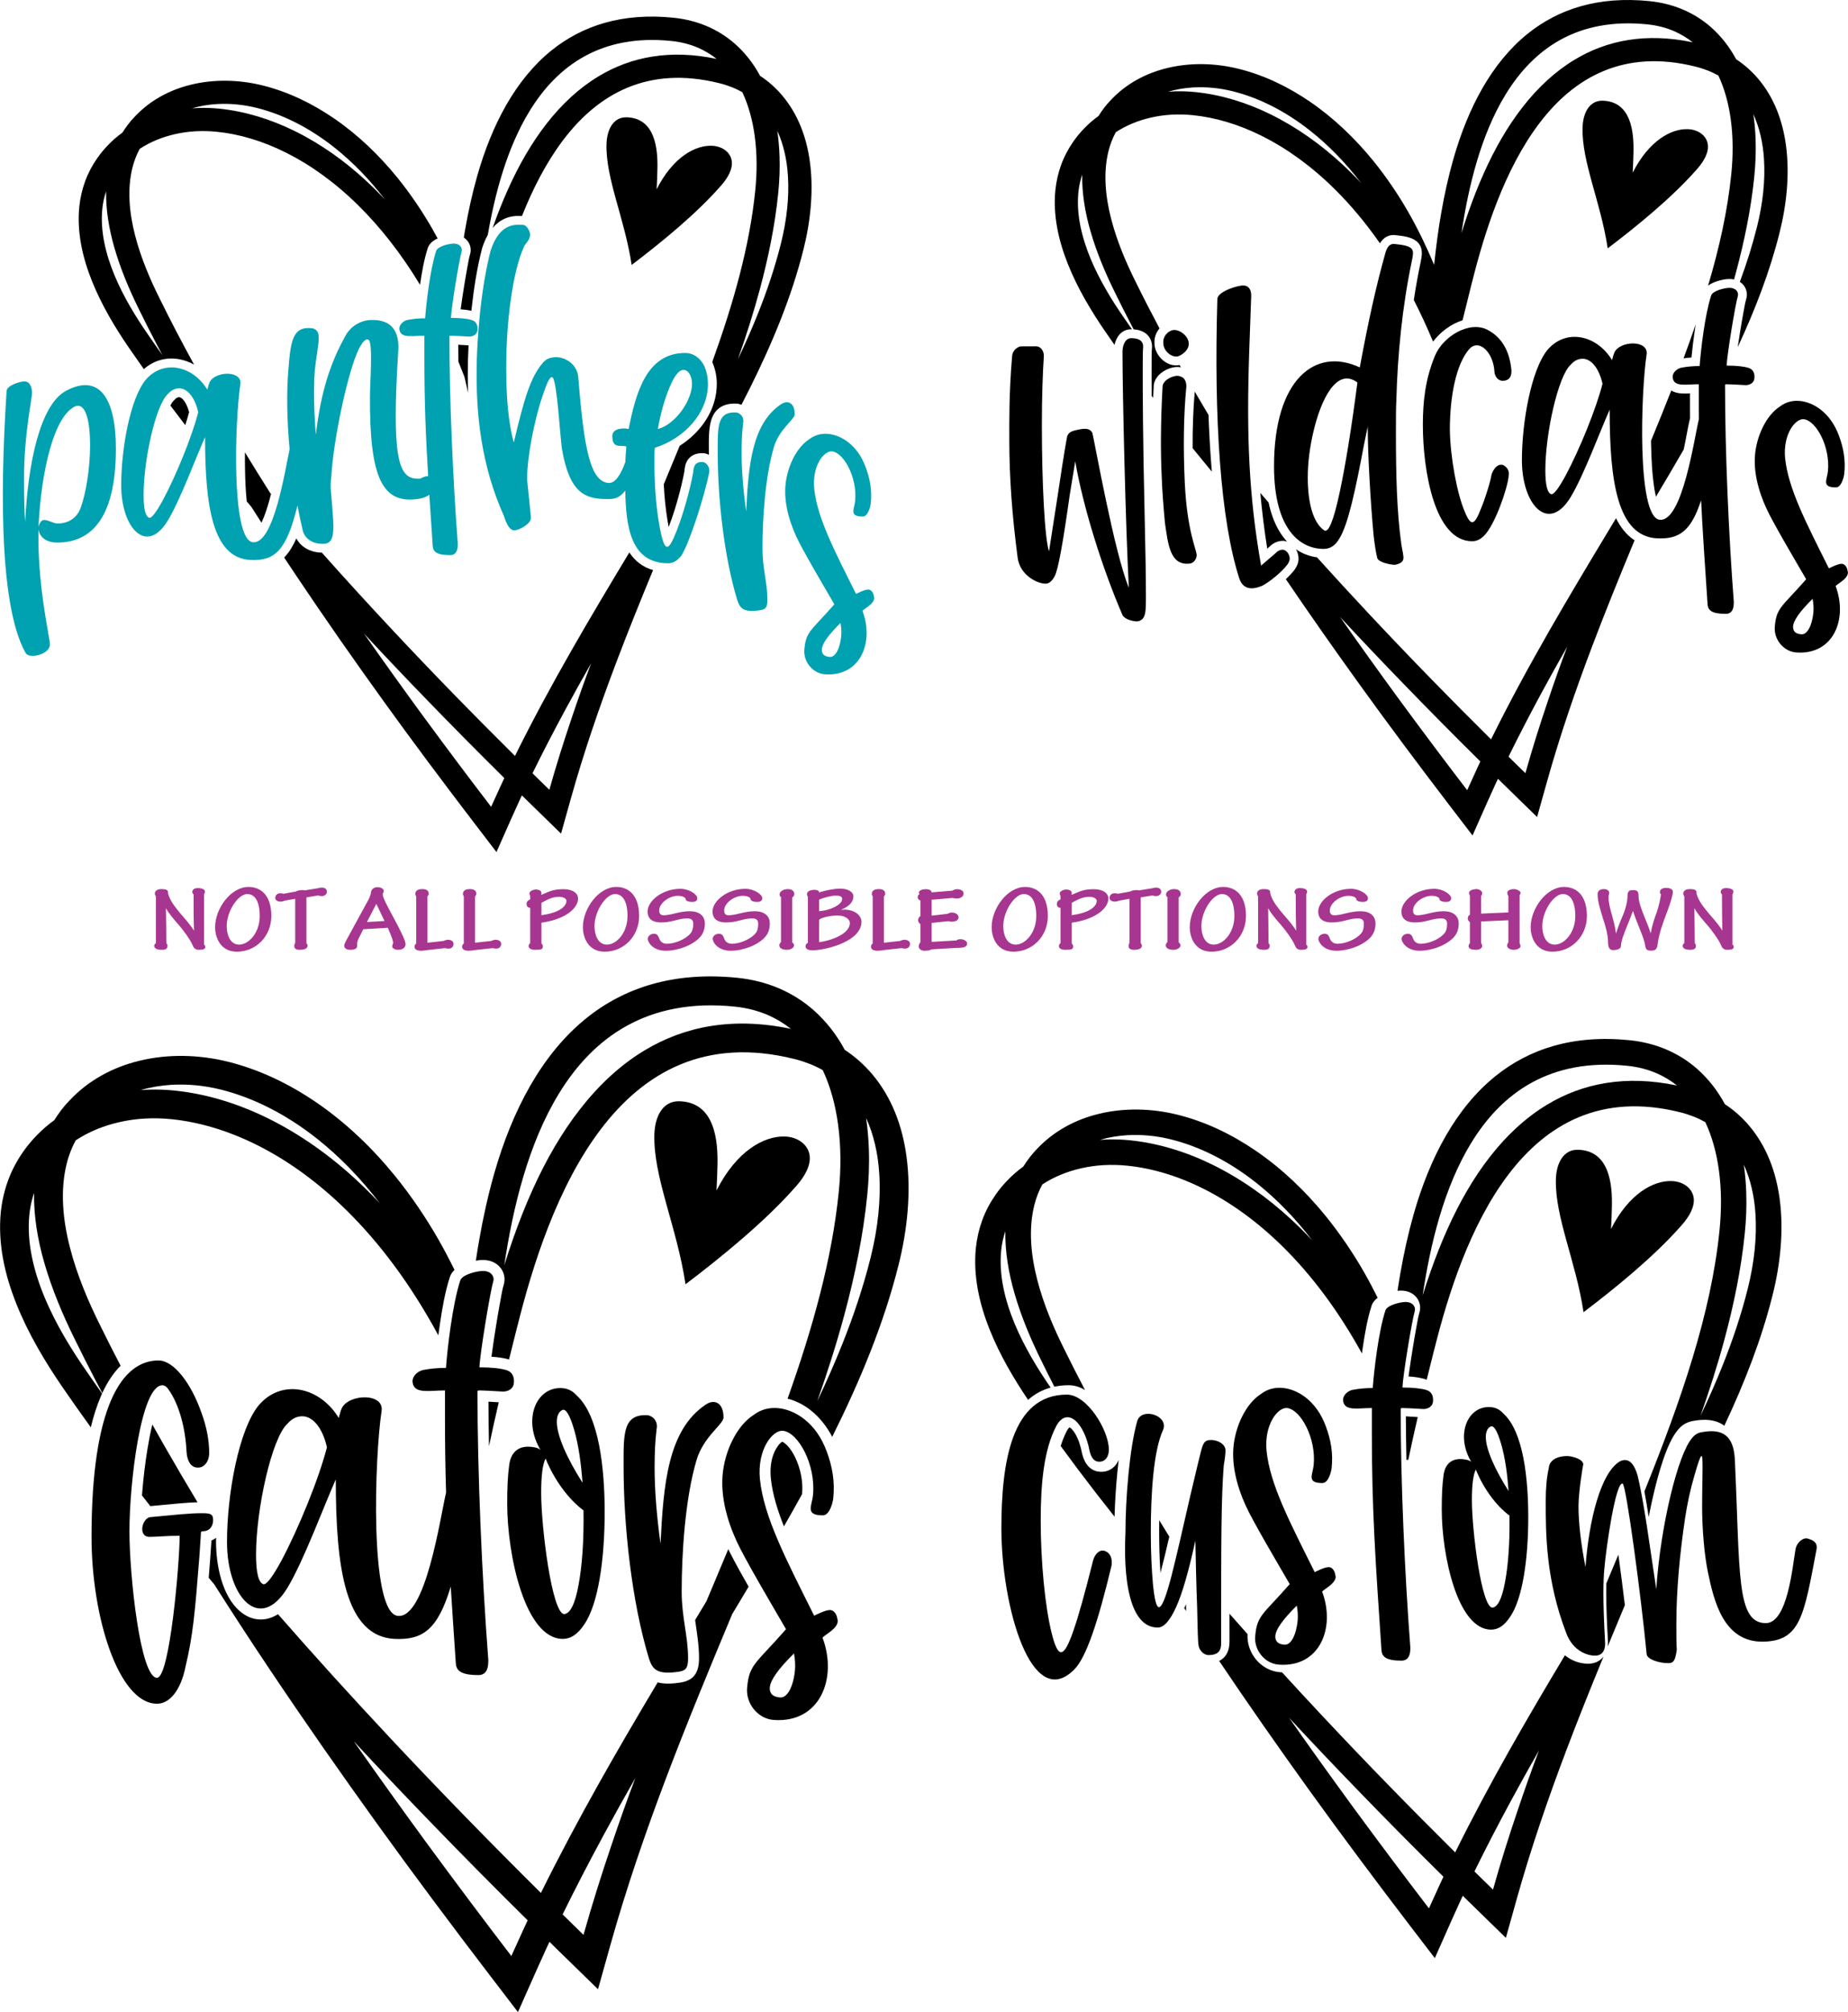
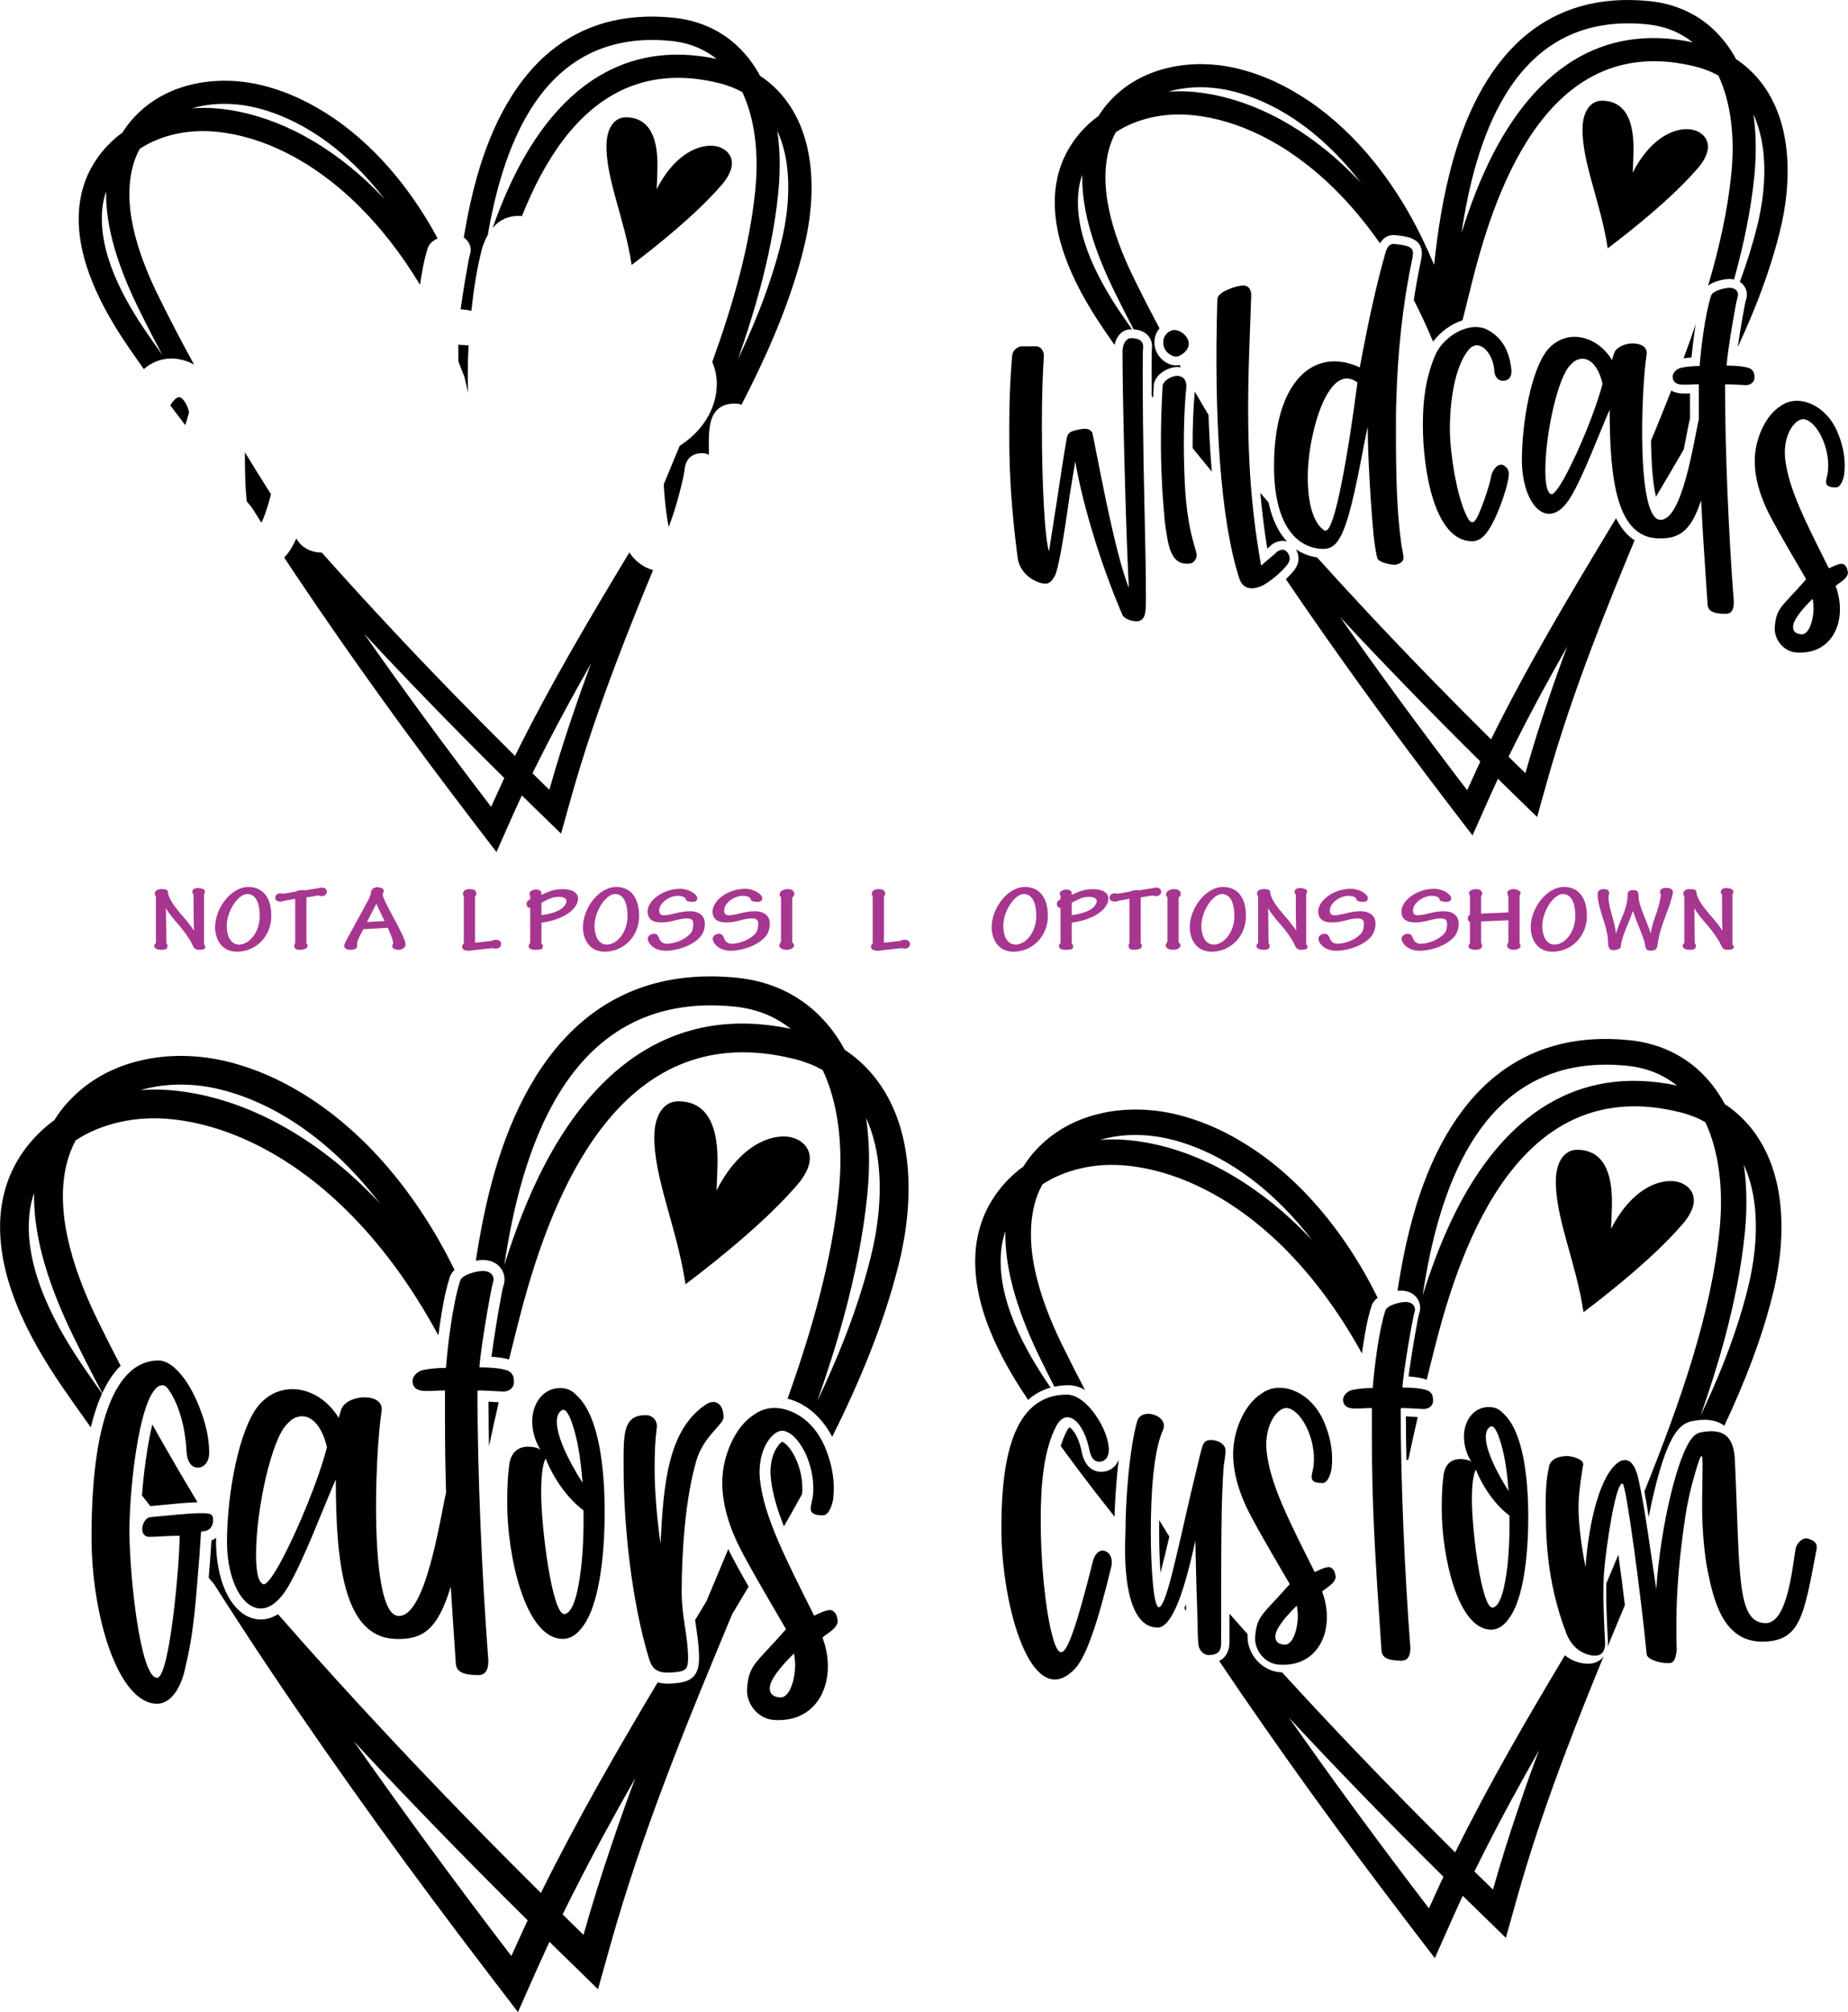
<svg xmlns="http://www.w3.org/2000/svg" xml:space="preserve" width="7.304in" height="7.95in" version="1.0" shape-rendering="geometricPrecision" text-rendering="geometricPrecision" image-rendering="optimizeQuality" fill-rule="evenodd" clip-rule="evenodd" viewBox="0 0 7303.57 7950.09">
  <g id="Layer_x0020_1">
    <path fill="#A73690" fill-rule="nonzero" d="M615.92 3726.33c-2.58,1.85 -6.7,6.65 -6.7,9.97 0,12.55 13.4,16.61 29.9,16.61 17.01,0 22.68,-5.17 22.68,-16.24 0,-4.06 -2.58,-8.12 -4.64,-10.34 0,-45.78 -1.03,-91.93 -1.54,-136.98l1.03 0.37c8.76,18.09 34.02,47.26 52.58,68.3 14.43,16.61 41.76,53.54 50.52,73.84 4.64,11.81 10.31,21.04 25.26,21.04 21.13,0 26.29,-4.06 26.29,-12.56 0,-3.32 -3.09,-6.28 -5.16,-8.86l0 -197.89c1.55,-2.95 3.61,-5.54 3.61,-11.44 0,-8.86 -14.94,-13.29 -27.83,-13.29 -10.82,0 -22.17,4.06 -22.17,16.24 0,3.69 3.61,7.02 5.16,9.23 0,48.37 0,95.26 1.54,142.15l-0.52 0c-6.7,-11.44 -22.16,-31.38 -36.6,-48 -15.98,-18.09 -39.69,-46.15 -50.52,-64.61 -8.77,-14.4 -14.95,-29.54 -14.95,-37.66 0,-9.23 -5.67,-13.29 -26.8,-13.29 -17.01,0 -25.26,8.49 -25.26,17.35 0,3.69 1.55,8.12 4.13,11.07l0 184.97z" />
    <path id="_1" fill="#A73690" fill-rule="nonzero" d="M981.91 3504.44c-69.59,0 -131.97,84.92 -131.97,159.13 0,40.98 21.14,96.73 86.09,96.73 74.75,0 136.09,-60.18 136.09,-141.41 0,-83.44 -43.31,-114.45 -90.21,-114.45zm-5.15 28.06c30.93,0 49.49,29.54 49.49,87.5 0,64.24 -42.27,112.24 -81.45,112.24 -36.09,0 -48.97,-39.5 -48.97,-73.1 0,-59.44 45.36,-126.64 80.93,-126.64z" />
    <path id="_2" fill="#A73690" fill-rule="nonzero" d="M1210.79 3545.79l46.4 -7.75c4.12,1.48 7.73,2.59 14.94,2.59 11.34,0 19.59,-8.13 19.59,-16.61 0,-12.19 -9.28,-16.98 -20.11,-16.98 -5.67,0 -8.76,0.74 -15.46,2.58l-52.58 8.49c-9.28,-2.95 -28.35,-0.37 -34.02,4.43l-49.48 8.86c-3.09,-0.74 -5.16,-1.85 -13.92,-1.85 -9.8,0 -18.56,7.76 -18.56,18.09 0,8.49 8.25,15.14 21.65,14.77 6.19,0 11.86,-1.84 15.47,-3.69l41.76 -7.39 0 174.26c-2.06,2.96 -3.61,7.39 -3.61,12.56 0,9.6 7.22,14.77 21.13,14.77 23.2,0 31.45,-7.39 31.45,-16.98 0,-3.69 -3.09,-7.38 -4.64,-9.23l0 -180.91z" />
    <path id="_3" fill="#A73690" fill-rule="nonzero" d="M1532.45 3665.72c18.56,42.09 21.13,53.53 21.13,59.81 0,3.32 -3.61,7.38 -3.61,14.46 0,7.01 11.34,12.92 23.71,12.92 15.98,0 28.87,-7.75 28.87,-22.21 0,-14.03 -17.53,-49.11 -47.43,-105.29 -12.88,-23.57 -42.78,-77.78 -42.78,-90.7 0,-5.91 4.12,-7.75 4.12,-15.14 0,-5.17 -6.7,-14.03 -25.78,-14.03 -17.01,0 -25.78,12.55 -25.26,25.47 -2.06,8.49 -6.19,18.09 -12.89,30.21l-69.07 126.64c-14.94,27.69 -23.2,40.24 -23.2,49.17 0,8.13 7.74,15.88 22.68,15.88 21.65,0 28.35,-6.28 28.35,-15.14 0,-5.23 -0.52,-12.24 1.54,-18.15 1.55,-7.02 5.67,-14.03 22.69,-48l96.91 -5.91zm-82.48 -22.58l37.12 -71.94 32.48 67.87 -69.6 4.06z" />
-     <path id="_4" fill="#A73690" fill-rule="nonzero" d="M1689.16 3542.1c2.06,-2.96 5.15,-6.65 5.15,-10.34 0,-15.51 -13.4,-18.83 -25.26,-18.83 -14.94,0 -27.84,4.8 -27.84,19.57 0,2.96 2.06,6.65 3.61,9.23l0 186.45c-4.13,2.21 -6.7,6.28 -6.7,12.92 0,10.71 11.34,15.51 25.77,15.51 6.71,0 15.47,-1.11 20.63,-2.22l73.71 -8.12c4.64,1.11 10.31,1.85 14.43,1.85 10.83,0 19.59,-6.28 19.59,-18.83 0,-12.19 -12.89,-16.24 -22.16,-16.24 -4.13,0 -12.89,2.58 -17.02,4.8l-63.92 7.02 0 -182.76z" />
    <path id="_5" fill="#A73690" fill-rule="nonzero" d="M1877.31 3542.1c2.06,-2.96 5.15,-6.65 5.15,-10.34 0,-15.51 -13.4,-18.83 -25.26,-18.83 -14.95,0 -27.84,4.8 -27.84,19.57 0,2.96 2.06,6.65 3.61,9.23l0 186.45c-4.13,2.21 -6.7,6.28 -6.7,12.92 0,10.71 11.34,15.51 25.77,15.51 6.7,0 15.47,-1.11 20.63,-2.22l73.71 -8.12c4.64,1.11 10.31,1.85 14.43,1.85 10.82,0 19.59,-6.28 19.59,-18.83 0,-12.19 -12.89,-16.24 -22.16,-16.24 -4.13,0 -12.89,2.58 -17.02,4.8l-63.92 7.02 0 -182.76z" />
    <path id="_6" fill="#A73690" fill-rule="nonzero" d="M2095.37 3726.7c-5.16,4.06 -6.19,7.01 -6.19,11.81 0,7.75 8.25,14.4 24.23,14.4 27.32,0 31.96,-1.85 31.96,-15.51 0,-3.69 -3.61,-7.02 -5.67,-9.6l0 -81.96c104.13,-15.14 144.85,-62.39 144.85,-95.25 0,-21.05 -20.1,-37.29 -58.25,-37.29 -43.3,0 -58.76,11.07 -87.11,22.52l0 -3.32c3.09,-11.44 -6.19,-17.72 -22.17,-17.72 -9.79,0 -24.74,6.65 -24.74,14.77 0,2.95 1.03,7.39 3.09,9.6l0 14.4c-8.25,3.32 -14.43,9.23 -14.43,17.72 0,10.71 6.18,15.51 14.43,15.88l0 139.56zm44.33 -159.5c31.96,-17.72 47.43,-23.63 70.62,-23.63 19.07,0 27.83,8.86 28.35,15.14 0,19.57 -22.16,47.26 -98.97,57.22l0 -48.73z" />
    <path id="_7" fill="#A73690" fill-rule="nonzero" d="M2435.59 3504.44c-69.59,0 -131.97,84.92 -131.97,159.13 0,40.98 21.13,96.73 86.09,96.73 74.75,0 136.09,-60.18 136.09,-141.41 0,-83.44 -43.3,-114.45 -90.21,-114.45zm-5.16 28.06c30.93,0 49.49,29.54 49.49,87.5 0,64.24 -42.27,112.24 -81.45,112.24 -36.09,0 -48.97,-39.5 -48.97,-73.1 0,-59.44 45.36,-126.64 80.93,-126.64z" />
    <path id="_8" fill="#A73690" fill-rule="nonzero" d="M2689.21 3511.83c-72.69,0 -129.91,48.74 -129.91,89.35 0,32.49 23.2,43.57 53.09,43.57 17.52,0 32.99,-2.22 54.13,-7.75 21.65,-5.54 34.02,-8.13 49.48,-8.13 14.95,0 23.72,5.17 23.72,21.05 0,14.4 -2.06,28.43 -11.34,38.77 -19.58,22.89 -61.34,40.24 -92.79,40.24 -13.92,0 -23.2,-6.28 -28.35,-16.24 -4.64,-8.86 -6.19,-23.26 -22.17,-23.26 -15.47,0 -25.26,10.34 -25.26,20.31 0,11.44 18.56,46.89 71.65,46.89 45.88,0 106.7,-21.05 136.09,-55.01 12.37,-14.03 18.04,-32.12 18.04,-52.8 0,-32.12 -24.74,-48.36 -58.76,-48.36 -20.62,0 -35.06,2.95 -56.19,7.75 -21.65,5.54 -36.09,8.12 -47.43,8.12 -11.85,0 -18.04,-5.17 -18.04,-19.2 0,-27.69 37.63,-57.6 74.23,-57.6 14.95,0 25.78,4.43 29.9,10.71 -0.51,7.38 7.22,13.29 26.3,13.29 16.5,0 20.1,-6.65 20.1,-15.14 0,-14.03 -31.96,-36.55 -66.49,-36.55z" />
    <path id="_9" fill="#A73690" fill-rule="nonzero" d="M2945.92 3511.83c-72.69,0 -129.9,48.74 -129.9,89.35 0,32.49 23.2,43.57 53.09,43.57 17.52,0 32.99,-2.22 54.13,-7.75 21.65,-5.54 34.02,-8.13 49.48,-8.13 14.95,0 23.71,5.17 23.71,21.05 0,14.4 -2.06,28.43 -11.34,38.77 -19.59,22.89 -61.35,40.24 -92.79,40.24 -13.92,0 -23.2,-6.28 -28.35,-16.24 -4.64,-8.86 -6.19,-23.26 -22.16,-23.26 -15.47,0 -25.26,10.34 -25.26,20.31 0,11.44 18.56,46.89 71.65,46.89 45.87,0 106.7,-21.05 136.09,-55.01 12.37,-14.03 18.04,-32.12 18.04,-52.8 0,-32.12 -24.74,-48.36 -58.76,-48.36 -20.62,0 -35.05,2.95 -56.19,7.75 -21.65,5.54 -36.09,8.12 -47.43,8.12 -11.86,0 -18.04,-5.17 -18.04,-19.2 0,-27.69 37.63,-57.6 74.23,-57.6 14.95,0 25.78,4.43 29.9,10.71 -0.51,7.38 7.22,13.29 26.29,13.29 16.5,0 20.1,-6.65 20.1,-15.14 0,-14.03 -31.96,-36.55 -66.5,-36.55z" />
    <path id="_10" fill="#A73690" fill-rule="nonzero" d="M3130.98 3546.16c5.67,-4.06 8.24,-8.86 8.24,-13.66 0,-8.86 -5.67,-19.57 -26.29,-19.57 -14.95,0 -31.96,8.49 -31.96,21.05 0,4.06 1.03,8.49 5.67,10.33l0 177.59c-3.61,4.06 -6.7,8.49 -6.7,13.29 0,11.07 11.86,17.72 29.38,17.72 17.53,0 28.87,-9.23 28.87,-17.35 0,-4.8 -3.09,-8.86 -7.22,-12.18l0 -177.22z" />
-     <path id="_11" fill="#A73690" fill-rule="nonzero" d="M3192.83 3725.59c-5.15,1.48 -9.28,6.65 -9.28,13.66 0,9.6 8.76,15.51 27.83,15.51 49.48,0 193.3,-33.97 193.3,-112.61 0,-23.63 -24.74,-48 -68.04,-48 -4.12,0 -7.74,0.37 -11.86,0.74l0 -0.74c31.44,-12.55 47.94,-31.01 47.94,-52.43 0,-19.2 -24.74,-30.65 -51.04,-30.65 -25.78,0 -59.28,7.02 -84.54,15.14 1.03,-5.91 -6.71,-10.34 -17.53,-10.34 -14.94,0 -30.41,4.8 -30.41,17.35 0,2.95 1.04,6.65 3.61,9.6l0 182.76zm44.33 -170.57c15.46,-7.75 47.42,-16.24 65.98,-16.24 21.13,0 25.26,5.91 25.26,13.66 0,21.78 -48.45,45.78 -91.24,47.63l0 -45.04zm0 81.59c0,-4.06 5.67,-7.02 16.49,-10.71 17.02,-5.17 35.57,-8.49 57.22,-8.49 31.44,0 47.94,16.25 47.94,29.17 0,45.78 -80.93,71.63 -121.65,76.06l0 -86.02z" />
    <path id="_12" fill="#A73690" fill-rule="nonzero" d="M3493.36 3542.1c2.06,-2.96 5.15,-6.65 5.15,-10.34 0,-15.51 -13.4,-18.83 -25.26,-18.83 -14.94,0 -27.83,4.8 -27.83,19.57 0,2.96 2.06,6.65 3.61,9.23l0 186.45c-4.13,2.21 -6.7,6.28 -6.7,12.92 0,10.71 11.34,15.51 25.77,15.51 6.71,0 15.47,-1.11 20.63,-2.22l73.71 -8.12c4.64,1.11 10.31,1.85 14.44,1.85 10.82,0 19.58,-6.28 19.58,-18.83 0,-12.19 -12.88,-16.24 -22.16,-16.24 -4.12,0 -12.89,2.58 -17.01,4.8l-63.92 7.02 0 -182.76z" />
-     <path id="_13" fill="#A73690" fill-rule="nonzero" d="M3682.03 3646.59l67.53 -7.02c3.09,1.11 6.19,2.22 9.28,2.22 19.07,0 29.39,-5.54 29.39,-18.09 0,-8.86 -10.31,-18.09 -26.81,-18.09 -6.18,0 -11.85,2.59 -17.01,5.17l-62.38 7.02 0 -62.76 82.48 -7.02c6.19,1.11 9.8,2.22 15.98,2.22 17.01,0 27.84,-8.49 27.84,-20.31 0,-8.86 -8.25,-16.61 -27.84,-16.61 -5.15,0 -13.4,3.69 -17.52,5.91l-80.94 6.65c-0.51,-7.75 -9.28,-12.55 -23.2,-12.55 -14.94,0 -27.32,5.54 -27.32,12.92 0,1.85 1.04,4.43 2.58,6.28 -4.12,2.22 -7.22,5.91 -7.22,12.93 0,5.54 3.61,10.33 10.82,12.92l0 60.92c-4.64,2.95 -9.28,9.6 -9.28,16.24 0,5.91 3.09,11.81 9.28,15.88l0 72c-4.12,3.69 -6.7,9.6 -6.7,15.87 0,11.07 10.83,17.35 23.2,17.35 14.43,0 23.2,-2.59 27.32,-5.54l101.04 -5.97c25.26,0.06 39.69,-2.89 39.69,-17.66 0,-7.38 -10.31,-16.61 -27.32,-16.61 -5.16,-0.12 -11.34,1.72 -14.95,5.05l-97.94 5.54 0 -74.83z" />
    <path id="_14" fill="#A73690" fill-rule="nonzero" d="M4051.12 3504.44c-69.59,0 -131.97,84.92 -131.97,159.13 0,40.98 21.13,96.73 86.09,96.73 74.75,0 136.09,-60.18 136.09,-141.41 0,-83.44 -43.3,-114.45 -90.21,-114.45zm-5.15 28.06c30.93,0 49.49,29.54 49.49,87.5 0,64.24 -42.27,112.24 -81.45,112.24 -36.09,0 -48.97,-39.5 -48.97,-73.1 0,-59.44 45.36,-126.64 80.93,-126.64z" />
    <path id="_15" fill="#A73690" fill-rule="nonzero" d="M4191.33 3726.7c-5.15,4.06 -6.19,7.01 -6.19,11.81 0,7.75 8.25,14.4 24.23,14.4 27.32,0 31.96,-1.85 31.96,-15.51 0,-3.69 -3.61,-7.02 -5.67,-9.6l0 -81.96c104.13,-15.14 144.85,-62.39 144.85,-95.25 0,-21.05 -20.1,-37.29 -58.25,-37.29 -43.3,0 -58.76,11.07 -87.11,22.52l0 -3.32c3.09,-11.44 -6.19,-17.72 -22.17,-17.72 -9.79,0 -24.74,6.65 -24.74,14.77 0,2.95 1.04,7.39 3.09,9.6l0 14.4c-8.25,3.32 -14.43,9.23 -14.43,17.72 0,10.71 6.19,15.51 14.43,15.88l0 139.56zm44.33 -159.5c31.96,-17.72 47.42,-23.63 70.62,-23.63 19.07,0 27.83,8.86 28.35,15.14 0,19.57 -22.17,47.26 -98.97,57.22l0 -48.73z" />
    <path id="_16" fill="#A73690" fill-rule="nonzero" d="M4508.36 3545.79l46.39 -7.75c4.12,1.48 7.73,2.59 14.94,2.59 11.34,0 19.59,-8.13 19.59,-16.61 0,-12.19 -9.28,-16.98 -20.11,-16.98 -5.67,0 -8.76,0.74 -15.46,2.58l-52.58 8.49c-9.28,-2.95 -28.35,-0.37 -34.02,4.43l-49.48 8.86c-3.09,-0.74 -5.16,-1.85 -13.92,-1.85 -9.8,0 -18.56,7.76 -18.56,18.09 0,8.49 8.25,15.14 21.65,14.77 6.19,0 11.85,-1.84 15.46,-3.69l41.76 -7.39 0 174.26c-2.06,2.96 -3.61,7.39 -3.61,12.56 0,9.6 7.22,14.77 21.13,14.77 23.2,0 31.45,-7.39 31.45,-16.98 0,-3.69 -3.09,-7.38 -4.64,-9.23l0 -180.91z" />
    <path id="_17" fill="#A73690" fill-rule="nonzero" d="M4658.37 3546.16c5.67,-4.06 8.24,-8.86 8.24,-13.66 0,-8.86 -5.67,-19.57 -26.29,-19.57 -14.95,0 -31.96,8.49 -31.96,21.05 0,4.06 1.04,8.49 5.67,10.33l0 177.59c-3.61,4.06 -6.7,8.49 -6.7,13.29 0,11.07 11.86,17.72 29.38,17.72 17.53,0 28.87,-9.23 28.87,-17.35 0,-4.8 -3.09,-8.86 -7.22,-12.18l0 -177.22z" />
    <path id="_18" fill="#A73690" fill-rule="nonzero" d="M4834.15 3504.44c-69.59,0 -131.97,84.92 -131.97,159.13 0,40.98 21.13,96.73 86.09,96.73 74.74,0 136.09,-60.18 136.09,-141.41 0,-83.44 -43.3,-114.45 -90.21,-114.45zm-5.16 28.06c30.93,0 49.49,29.54 49.49,87.5 0,64.24 -42.27,112.24 -81.44,112.24 -36.09,0 -48.97,-39.5 -48.97,-73.1 0,-59.44 45.36,-126.64 80.93,-126.64z" />
    <path id="_19" fill="#A73690" fill-rule="nonzero" d="M4972.29 3726.33c-2.57,1.85 -6.7,6.65 -6.7,9.97 0,12.55 13.4,16.61 29.9,16.61 17.01,0 22.68,-5.17 22.68,-16.24 0,-4.06 -2.58,-8.12 -4.64,-10.34 0,-45.78 -1.04,-91.93 -1.55,-136.98l1.03 0.37c8.76,18.09 34.02,47.26 52.58,68.3 14.44,16.61 41.76,53.54 50.52,73.84 4.64,11.81 10.31,21.04 25.26,21.04 21.14,0 26.3,-4.06 26.3,-12.56 0,-3.32 -3.1,-6.28 -5.16,-8.86l0 -197.89c1.54,-2.95 3.61,-5.54 3.61,-11.44 0,-8.86 -14.95,-13.29 -27.84,-13.29 -10.82,0 -22.16,4.06 -22.16,16.24 0,3.69 3.61,7.02 5.15,9.23 0,48.37 0,95.26 1.55,142.15l-0.52 0c-6.7,-11.44 -22.17,-31.38 -36.6,-48 -15.98,-18.09 -39.69,-46.15 -50.52,-64.61 -8.77,-14.4 -14.95,-29.54 -14.95,-37.66 0,-9.23 -5.67,-13.29 -26.8,-13.29 -17.01,0 -25.26,8.49 -25.26,17.35 0,3.69 1.55,8.12 4.13,11.07l0 184.97z" />
    <path id="_20" fill="#A73690" fill-rule="nonzero" d="M5339.83 3511.83c-72.69,0 -129.9,48.74 -129.9,89.35 0,32.49 23.2,43.57 53.09,43.57 17.52,0 32.99,-2.22 54.13,-7.75 21.65,-5.54 34.02,-8.13 49.48,-8.13 14.95,0 23.71,5.17 23.71,21.05 0,14.4 -2.06,28.43 -11.34,38.77 -19.59,22.89 -61.35,40.24 -92.79,40.24 -13.92,0 -23.2,-6.28 -28.35,-16.24 -4.64,-8.86 -6.18,-23.26 -22.16,-23.26 -15.47,0 -25.26,10.34 -25.26,20.31 0,11.44 18.56,46.89 71.65,46.89 45.88,0 106.7,-21.05 136.09,-55.01 12.37,-14.03 18.04,-32.12 18.04,-52.8 0,-32.12 -24.74,-48.36 -58.76,-48.36 -20.62,0 -35.06,2.95 -56.19,7.75 -21.65,5.54 -36.09,8.12 -47.43,8.12 -11.86,0 -18.04,-5.17 -18.04,-19.2 0,-27.69 37.63,-57.6 74.23,-57.6 14.95,0 25.78,4.43 29.9,10.71 -0.51,7.38 7.22,13.29 26.29,13.29 16.5,0 20.1,-6.65 20.1,-15.14 0,-14.03 -31.96,-36.55 -66.5,-36.55z" />
    <path id="_21" fill="#A73690" fill-rule="nonzero" d="M5668.71 3511.83c-72.69,0 -129.91,48.74 -129.91,89.35 0,32.49 23.2,43.57 53.09,43.57 17.52,0 32.99,-2.22 54.13,-7.75 21.65,-5.54 34.02,-8.13 49.48,-8.13 14.95,0 23.72,5.17 23.72,21.05 0,14.4 -2.06,28.43 -11.34,38.77 -19.58,22.89 -61.34,40.24 -92.79,40.24 -13.92,0 -23.2,-6.28 -28.35,-16.24 -4.64,-8.86 -6.19,-23.26 -22.17,-23.26 -15.47,0 -25.26,10.34 -25.26,20.31 0,11.44 18.56,46.89 71.65,46.89 45.88,0 106.7,-21.05 136.09,-55.01 12.37,-14.03 18.04,-32.12 18.04,-52.8 0,-32.12 -24.74,-48.36 -58.76,-48.36 -20.62,0 -35.06,2.95 -56.19,7.75 -21.65,5.54 -36.09,8.12 -47.43,8.12 -11.85,0 -18.04,-5.17 -18.04,-19.2 0,-27.69 37.63,-57.6 74.23,-57.6 14.95,0 25.77,4.43 29.9,10.71 -0.51,7.38 7.22,13.29 26.29,13.29 16.5,0 20.1,-6.65 20.1,-15.14 0,-14.03 -31.96,-36.55 -66.5,-36.55z" />
    <path id="_22" fill="#A73690" fill-rule="nonzero" d="M5853.77 3640.86l107.74 -4.8 0 87.63c-2.06,2.21 -5.15,7.75 -5.15,12.18 0,9.97 11.34,17.05 26.28,17.05 11.86,0 26.81,-5.97 26.81,-14.09 0,-3.69 -1.55,-8.49 -3.61,-11.44l0 -190.08c2.58,-3.32 3.61,-6.65 3.61,-10.71 0,-5.91 -15.47,-13.66 -25.78,-13.66 -12.37,0 -26.29,4.8 -26.29,14.03 0,3.69 0.52,9.6 4.12,13.29l0 64.8 -107.74 4.8 0 -70.33c3.61,-2.58 4.13,-6.65 4.13,-11.44 0,-8.86 -13.92,-15.14 -21.14,-15.14 -16.5,0 -30.93,5.91 -30.93,15.14 0,2.95 1.55,7.02 3.61,10.71l0 75.87c-7.22,2.58 -8.25,8.86 -8.25,16.98 0,3.69 4.13,8.86 8.25,11.81l0 83.93c-3.09,0.37 -5.16,8.49 -5.16,11.07 0,8.86 8.25,14.46 29.9,14.46 12.37,0 23.72,-5.97 23.72,-15.2 0,-3.69 -1.55,-7.75 -4.13,-12.18l0 -84.67z" />
    <path id="_23" fill="#A73690" fill-rule="nonzero" d="M6181.62 3504.44c-69.59,0 -131.97,84.92 -131.97,159.13 0,40.98 21.14,96.73 86.09,96.73 74.75,0 136.09,-60.18 136.09,-141.41 0,-83.44 -43.3,-114.45 -90.21,-114.45zm-5.16 28.06c30.93,0 49.49,29.54 49.49,87.5 0,64.24 -42.27,112.24 -81.45,112.24 -36.09,0 -48.97,-39.5 -48.97,-73.1 0,-59.44 45.36,-126.64 80.93,-126.64z" />
    <path id="_24" fill="#A73690" fill-rule="nonzero" d="M6374.93 3754.02c20.62,0 31.45,-7.02 31.45,-15.87 0,-17.72 11.85,-49.11 23.2,-76.8 8.24,-20.31 16.5,-39.87 24.22,-62.03 6.19,18.09 12.89,36.18 20.11,53.91 13.4,32.86 24.74,62.76 26.8,74.21 3.09,21.41 4.64,28.8 24.75,28.8 19.58,0 24.22,-8.12 26.28,-28.43 6.19,-42.09 20.62,-81.22 33.51,-115.56 10.31,-26.95 19.58,-52.43 24.74,-76.43 1.54,-4.43 1.54,-9.23 1.54,-14.4 0,-5.91 -9.79,-13.29 -25.77,-13.29 -20.63,0 -25.26,9.6 -25.26,16.61 0,4.8 1.55,6.65 4.13,8.86 -2.06,17.72 -9.28,49.47 -16.5,70.15 -8.25,21.78 -18.56,51.69 -24.23,84.18 -5.16,-18.83 -15.46,-41.72 -24.22,-64.61 -12.37,-30.28 -23.71,-60.92 -23.71,-81.59 0,-18.46 -3.09,-25.48 -24.23,-24.74 -12.37,0.37 -19.07,5.17 -19.07,19.57 0,16.98 -4.64,46.89 -18.56,80.12 -10.83,24.74 -21.13,51.32 -27.32,72.36 -2.57,-25.47 -10.3,-52.43 -15.98,-73.47 -7.22,-24.74 -13.4,-48.36 -13.4,-71.62 0,-5.54 2.58,-11.45 2.58,-15.88 0,-8.86 -7.74,-15.14 -21.65,-15.14 -11.86,0 -24.22,5.54 -24.22,19.57 0,31.39 11.34,63.5 21.13,96 10.31,31.01 20.11,65.72 20.11,94.15 0,24.74 8.76,31.38 19.59,31.38z" />
    <path id="_25" fill="#A73690" fill-rule="nonzero" d="M6656.9 3726.33c-2.58,1.85 -6.7,6.65 -6.7,9.97 0,12.55 13.4,16.61 29.9,16.61 17.01,0 22.68,-5.17 22.68,-16.24 0,-4.06 -2.58,-8.12 -4.64,-10.34 0,-45.78 -1.04,-91.93 -1.55,-136.98l1.03 0.37c8.76,18.09 34.02,47.26 52.58,68.3 14.44,16.61 41.76,53.54 50.52,73.84 4.64,11.81 10.31,21.04 25.26,21.04 21.14,0 26.29,-4.06 26.29,-12.56 0,-3.32 -3.09,-6.28 -5.15,-8.86l0 -197.89c1.54,-2.95 3.61,-5.54 3.61,-11.44 0,-8.86 -14.95,-13.29 -27.84,-13.29 -10.82,0 -22.16,4.06 -22.16,16.24 0,3.69 3.61,7.02 5.15,9.23 0,48.37 0,95.26 1.55,142.15l-0.52 0c-6.7,-11.44 -22.16,-31.38 -36.59,-48 -15.98,-18.09 -39.7,-46.15 -50.52,-64.61 -8.77,-14.4 -14.95,-29.54 -14.95,-37.66 0,-9.23 -5.67,-13.29 -26.8,-13.29 -17.02,0 -25.26,8.49 -25.26,17.35 0,3.69 1.55,8.12 4.13,11.07l0 184.97z" />
    <g id="_2494795322464">
      <path fill="black" d="M5523.37 5100.14c3.44,-23.15 7.16,-46.25 11.22,-69.28 13.62,-78.51 30.84,-156.61 52.47,-233.11 64.09,-224.7 167.43,-419.77 322.44,-545.14 134.98,-108.95 308.81,-165.02 530.72,-142.59 50.87,5.21 99.73,17.22 145.8,36.85 44.06,18.83 85.32,44.46 122.57,77.3 22.03,19.63 42.06,41.26 60.08,64.09 18.43,23.63 34.44,48.47 48.46,74.5 18.02,11.61 34.85,24.83 50.87,38.85 16.02,14.42 31.64,30.04 45.66,46.87 68.89,81.71 105.34,181.44 119.76,286.39 17.63,127.77 2.41,263.16 -27.63,382.12 -43.58,174.66 -111.19,347.59 -190.76,516.32 -33.72,-25.39 -77.68,-26.99 -119.21,-19.63 -26.89,3.66 -48.47,15.81 -65.31,37.38 -43.91,51.35 -77.1,177.3 -92.65,241.91 -7.99,33.23 -15.26,66.95 -21.78,100.96 -5.08,-33.47 -10.54,-67.44 -16.9,-101.11 146.04,-362.83 263.69,-703.59 296.72,-1030.59 8.41,-81.71 8.01,-161.42 -2,-235.92 -9.21,-70.09 -27.24,-135.38 -54.07,-192.66 -14.42,-8.01 -30.04,-15.62 -46.46,-22.03 -16.82,-6.41 -34.44,-12.42 -52.87,-16.82 -312.42,-78.11 -527.91,47.26 -678.92,245.93 -151.81,199.87 -238.72,473.84 -292.8,690.94l-0.4 0.8c-9.95,39.58 -19.87,79.16 -29.74,119.2 -2.4,-1 -4.89,-1.91 -7.47,-2.72 -19.1,-5.96 -41.91,-8.96 -64.24,-10.41 0.91,-6.74 1.86,-13.39 2.74,-19.78 4.22,-30.79 8.98,-61.54 13.97,-92.22 4.87,-29.93 9.98,-59.86 15.57,-89.67 2.92,-15.56 5.94,-34.9 10.56,-49.98 6.57,-20.54 2.34,-43.09 -10.98,-60.03 -15.04,-19.13 -38.14,-27.53 -61.96,-27.53 -4.29,0 -8.82,0.29 -13.46,0.81zm898.52 1242.01c-22.87,54.83 -45.68,109.6 -68.3,164.37 1.01,-6.04 1.53,-12.32 1.53,-18.78 0,-0.74 -0.02,-1.36 -0.06,-2.1 -3.54,-64.79 -6.85,-130.65 -6.85,-195.55 0,-11.14 0.11,-22.33 0.36,-33.53l2.73 -6.46c15.1,-36 30.1,-71.76 44.96,-107.31 8.98,66.21 17.67,132.75 25.64,199.36zm-84.17 202.89c-50.58,123.02 -100.06,246.19 -147.04,370.35 -72.9,192.66 -140.19,388.12 -196.27,588.39l-42.86 153.01 -113.75 -110.95c-10.41,-10.01 -20.83,-20.43 -31.65,-30.84l-24.83 -24.44c-7.21,15.22 -14.42,30.44 -21.23,46.06 -8.41,18.03 -16.43,36.45 -24.83,54.87l-64.49 145.4 -96.93 -126.57c-133.78,-175.04 -265.96,-351.67 -394.93,-530.72 -122.8,-170.49 -243.43,-342.78 -360.5,-516.89 26.46,-13.02 40.81,-38.88 40.81,-76.17 0,-36.83 -0.03,-73.68 -0.05,-110.52 23.67,26.95 47.48,53.85 71.4,80.68 -2.15,36.04 10.07,71.7 32.94,99.58 23.92,29.17 58.24,48.29 96.1,51.04 2.46,0.18 4.9,0.32 7.34,0.43 50.2,54.93 100.68,109.46 151.21,163.46 179.44,191.84 360.09,376.49 533.12,547.93 136.11,-275.24 286.37,-532.91 433.66,-778.72 25.74,20.52 57.19,33.21 92.01,33.21 27.04,0 47.55,-11.02 60.77,-28.58zm-1649.93 -179.7l-7.23 -11.11c2.28,-5.2 4.48,-10.47 6.61,-15.78 0.06,1.64 0.13,3.28 0.19,4.93l0.43 21.96zm-101.24 -150.73l-0.07 -0.08c-4.09,-55.42 -5.26,-111.41 -5.26,-166.76 0,-13.7 0.08,-27.44 0.25,-41.2 13.18,21.63 26.47,43.26 39.86,64.91 -10.98,47.71 -22.31,95.32 -34.61,142.5l-0.17 0.63zm-181.61 -221.96c-25.27,-31.78 -50.33,-63.72 -75.19,-95.82 -46.83,-60.48 -92.78,-121.62 -137.73,-183.3 6.77,-21.53 14.91,-41.9 24.69,-60.52 1.87,-3.27 6.79,-10.97 10.34,-13.27 7.19,2.55 18.3,18.41 21.58,23.8 14.1,23.15 22.87,52.31 27.74,78.8 0.15,0.83 0.31,1.54 0.51,2.35 9.52,38.14 32.6,70.65 75.3,70.65 33.78,0 57.65,-19.59 68.98,-46.96 -1.92,16.63 -3.61,33.08 -5.17,49.14 -5.6,57.87 -9.48,116.68 -11.06,175.14zm-341.75 -461.54c-56.23,-83.27 -111.66,-177.08 -151.2,-275.94 -42.06,-104.54 -66.09,-214.29 -55.28,-323.64 4.01,-38.05 12.42,-74.9 25.24,-110.15 12.81,-35.25 30.44,-68.49 52.07,-99.74 15.22,-22.03 32.04,-42.06 50.47,-60.88 18.43,-18.83 38.45,-36.05 59.68,-51.27 7.61,-12.02 15.62,-23.63 24.03,-34.85 8.81,-11.62 18.02,-22.43 28.44,-33.24 67.29,-72.1 153.01,-117.76 245.53,-140.19 100.94,-24.83 210.28,-22.03 311.62,3.2 111.36,27.64 215.1,78.11 309.63,142.59 104.94,71.7 198.26,161.82 277.17,259.15 55.67,68.89 105.74,142.59 150.2,219.9 18.92,33.15 36.94,67.12 54.08,101.68 -10.89,8.06 -19.73,18.41 -24.07,31.82 -16.89,52.18 -26.89,111.1 -34.87,165.36 -1.12,7.59 -2.2,15.22 -3.26,22.85 -95.14,-172.65 -201.19,-311.61 -311.51,-420.65 -205.08,-202.67 -424.99,-302.01 -616.05,-321.24 -63.28,-6.41 -124.57,-2.8 -181.04,10.02 -57.28,12.81 -109.35,34.44 -154.61,64.09 -6.81,12.42 -12.81,25.63 -18.02,38.85 -5.2,13.62 -10.01,28.04 -13.62,42.86 -23.23,93.33 -14.02,195.46 11.22,293.6 25.23,98.93 66.49,194.26 106.54,274.37 26.32,53.59 53.88,107.73 82.56,162.34 -20.44,-11.82 -41.97,-18.75 -63.75,-18.75 -20.52,0 -39.59,2.03 -57.38,5.79 -17.67,-34.44 -35.22,-69.38 -52.35,-104.52 -40.06,-81.31 -78.51,-171.43 -105.35,-264.76 -23.23,-80.51 -37.25,-163.42 -36.05,-245.13 -2,6.01 -4,12.42 -5.61,18.83 -5.21,18.43 -8.81,37.65 -10.81,57.68 -9.61,95.73 14.42,195.46 53.27,289.19 38.53,92.39 91.72,179.38 142.16,252.26 -34.76,9.65 -64.17,26.44 -89.09,48.52zm2828.83 -929.22c5.21,36.05 8.41,72.9 9.61,108.95 2,54.87 -0.4,109.35 -5.61,161.02 -14.02,140.19 -42.85,280.78 -80.51,420.57 -27.24,101.33 -59.68,202.27 -94.93,302.4 31.65,-66.88 61.28,-133.37 87.72,-199.86 40.45,-101.34 74.1,-202.28 99.33,-303.21 25.63,-102.14 36.45,-202.67 30.44,-295.2 -4.41,-70.49 -19.63,-136.98 -46.06,-194.66zm-1187.2 2813.39c-114.56,-113.35 -227.91,-227.51 -339.66,-343.26 -91.32,-94.13 -181.44,-189.06 -270.36,-284.77 85.31,121.74 171.43,241.51 256.34,357.67 100.94,137.39 200.27,269.96 296.4,395.33 9.21,-20.43 18.02,-40.06 27.24,-59.68 9.61,-22.03 20.03,-43.66 30.04,-65.29zm-1357.44 -2911.52c10.41,-0.8 20.43,-1.2 30.84,-1.6 29.24,-0.8 58.48,0.4 86.92,3.2 114.15,11.62 223.91,46.06 326.85,96.53 114.15,56.07 219.5,131.38 311.62,216.69 28.44,26.44 56.07,53.67 82.5,82.11 -68.89,-90.12 -142.59,-164.62 -217.49,-224.3 -112.55,-89.72 -229.11,-146.6 -339.67,-174.24 -59.28,-14.82 -118.16,-20.02 -173.84,-16.82 -37.65,2.41 -73.7,8.41 -107.74,18.43zm1275.33 614.83c9.61,-31.24 20.03,-62.48 30.84,-93.33 20.43,-57.68 42.46,-114.55 67.69,-170.23 94.93,-211.48 223.9,-388.13 393.33,-490.26 141.39,-85.31 311.22,-118.16 513.5,-75.7 -23.63,-18.83 -50.07,-34.85 -78.91,-47.67 -35.65,-15.62 -75.3,-26.04 -119.36,-30.44 -302.81,-30.44 -493.87,106.14 -615.63,305.61 -107.35,175.44 -161.42,400.14 -191.46,602.01zm459.82 1797.62c-38.45,67.29 -76.1,134.98 -112.95,203.07 -48.87,90.52 -96.53,182.24 -142.19,275.17 12.81,12.82 26.04,25.24 38.85,38.06 11.61,11.21 22.83,22.43 34.44,33.65 30.04,-106.54 62.89,-211.09 97.73,-313.63 26.84,-80.11 54.88,-159.02 84.11,-236.32zm-479.25 -1317.18c-12.62,54.34 -25.11,110.41 -37.44,169.24l-7.25 0c-1.23,-57.36 -2,-114.72 -2.23,-172.05 15.73,0.78 31.55,1.92 46.93,2.81z" />
      <path fill="black" d="M6258.58 5184.68c-30.52,-202.11 -113.11,-375.57 -109.35,-524.15 1.52,-64.1 29.4,-118.78 87.12,-117.65 125.93,3.02 136.51,139.14 134.22,226.24 -0.76,27.53 -1.48,55.43 -3.37,86.73 71.26,-140.65 168.15,-191.18 238.69,-189.29 50.51,1.13 89.72,33.56 88.6,77.68 -0.76,37.7 -28.28,75.04 -51.67,100.68 -104.42,118.78 -258.67,244.73 -384.24,339.75z" />
      <path fill="black" fill-rule="nonzero" d="M4216.67 5510.36c-219.3,0 -259.01,269.13 -259.01,528.38 0,308.66 119.14,729 288.36,557.37 46.62,-47.11 93.24,-185.46 146.77,-409.13 5.18,-31.62 -6.91,-53.36 -27.63,-59.3 -18.99,-5.93 -37.99,11.86 -44.9,37.56 -32.8,130.78 -58.71,223.67 -77.7,277.04 -37.99,110.69 -60.43,114.64 -86.33,9.89 -25.9,-102.78 -43.17,-280.99 -43.17,-445.04 0,-144.28 12.08,-279.02 62.16,-373.89 43.17,-77.08 110.51,-11.86 131.23,100.8 6.91,27.67 18.99,41.51 37.99,41.51 22.44,0 37.98,-17.79 37.98,-47.44 0,-77.08 -86.33,-217.74 -165.76,-217.74z" />
      <path id="_1_0" fill="black" fill-rule="nonzero" d="M4786.48 5689.56c-25.91,0 -31.08,11.86 -39.72,43.48 -3.45,11.86 -17.27,71.15 -43.17,179.86 -29.35,128.47 -53.52,235.2 -74.25,316.24 -43.17,164.05 -60.43,148.24 -72.52,31.62 -5.18,-57.32 -8.63,-126.5 -8.63,-207.53 0,-150.21 10.36,-320.19 48.35,-403.2 24.17,-57.32 -84.61,-90.92 -101.87,-35.58 -31.08,108.71 -46.62,310.31 -46.62,440.76 0,17.79 -25.9,375.54 127.78,375.54 24.18,0 48.35,-27.67 72.52,-81.04 24.17,-53.36 50.07,-142.31 75.98,-262.87 1.72,84.99 3.45,171.95 6.91,260.89 1.72,90.92 3.45,140.33 5.18,150.21 1.72,21.74 20.72,41.51 39.71,41.51 43.17,0 50.07,-21.74 50.07,-47.44 0,-401.22 0,-571.2 10.36,-701.65 5.18,-29.65 6.91,-49.41 6.91,-59.3 0,-25.69 -31.08,-41.51 -56.98,-41.51z" />
      <path id="_2_1" fill="black" fill-rule="nonzero" d="M5663.65 5535.72c1.73,-21.74 -6.91,-37.55 -25.9,-43.48 -18.99,-5.93 -51.8,-9.88 -94.97,-9.88 1.73,-47.43 37.99,-266.82 48.35,-300.43 5.18,-15.81 -5.19,-37.55 -36.26,-37.55 -18.99,0 -72.52,11.86 -79.43,33.6 -27.63,84.99 -44.9,237.18 -50.07,306.35 -25.9,0 -53.53,1.98 -82.88,7.91 -19,5.93 -34.54,21.74 -34.54,39.53l1.72 9.88c10.36,33.6 58.71,21.74 112.24,21.74l0 98.83c0,302.4 13.81,500.05 37.99,857.8 1.72,25.69 17.26,41.5 79.43,41.5 22.45,0 34.54,-15.81 34.54,-47.44l0 -5.93c-22.45,-294.5 -37.99,-654.22 -37.99,-940.81 0,-1.98 1.73,-3.95 5.18,-3.95 15.54,0 50.07,1.98 84.61,3.95 22.45,0 37.99,-13.83 37.99,-31.62z" />
      <path id="_3_2" fill="black" fill-rule="nonzero" d="M7145.17 6079.26c-19,-5.93 -43.17,15.81 -48.35,39.53 -12.09,67.2 -31.08,296.47 -119.15,294.5 -115.69,-1.98 -100.15,-193.69 -120.87,-642.36 -3.45,-77.08 -29.35,-130.44 -127.78,-112.66 -15.54,1.98 -29.35,7.91 -41.44,23.72 -55.26,63.25 -124.32,341.93 -141.59,596.9l-37.98 -254.96c-13.81,-88.94 -25.91,-154.17 -36.26,-195.67 -12.09,-39.53 -27.63,-59.3 -50.07,-59.3 -6.91,0 -13.81,1.98 -20.72,5.93 -74.25,45.46 -120.87,229.28 -134.68,417.04 -18.99,-96.85 -27.63,-177.88 -27.63,-241.13 0,-57.32 18.99,-171.96 18.99,-164.05 0,-23.72 -50.07,-33.6 -62.16,-33.6 -50.07,0 -72.52,21.74 -74.25,47.44 -8.63,37.55 -12.09,81.04 -12.09,132.43 0,126.49 0,308.33 81.15,519.81 25.9,69.18 81.15,88.94 113.96,88.94 25.9,0 39.71,-17.79 39.71,-47.44 -5.18,-94.87 -6.91,-160.09 -6.91,-197.65 0,-45.46 1.72,-77.08 3.45,-94.87 6.91,-84.99 44.89,-347.86 72.52,-339.95 13.82,1.98 74.25,454.59 94.97,673.98 1.72,19.76 46.62,35.57 86.33,35.57 22.44,0 27.63,-15.81 32.81,-53.36 -1.72,-21.74 -1.72,-55.34 -1.72,-98.83 0,-140.33 13.81,-280.66 34.53,-420.99 8.63,-57.31 20.72,-112.66 36.26,-166.02 31.08,-108.7 32.81,-92.89 32.81,-29.65 0,35.57 -1.73,83.01 -1.73,150.21 0,88.94 8.63,189.74 22.45,256.94 24.17,116.61 62.16,280.66 221.02,276.71 145.04,-3.95 158.86,-100.8 208.93,-365.65 3.45,-21.74 -6.91,-33.6 -34.53,-41.5z" />
      <path id="_4_3" fill="black" fill-rule="nonzero" d="M5275.43 6213.66c-5.18,-13.83 -13.81,-21.74 -24.17,-21.74 -17.27,0 -50.07,17.79 -55.26,19.76 -98.71,-197.65 -176.41,-345.89 -190.23,-478.31 -10.36,-104.75 44.9,-173.93 81.16,-169.98 53.24,5.93 115.4,118.59 105.04,225.32 -3.45,37.56 -29.35,71.15 34.53,71.15 24.18,0 34.54,-45.46 36.26,-57.32 6.91,-61.27 -3.45,-114.63 -22.45,-166.02 -37.99,-104.75 -113.96,-146.26 -167.49,-152.19 -32.81,-3.95 -63.6,3.95 -89.5,23.72 -58.71,37.56 -101.88,126.5 -108.78,213.46 -6.91,92.9 27.63,187.77 62.16,254.97 17.27,33.6 50.07,92.89 101.88,181.83l58.71 100.8c-105.33,120.56 -129.5,122.54 -136.41,205.55 -5.18,55.34 37.98,108.71 93.24,112.66 162.6,11.86 224.76,-146.26 171.23,-288.57 10.36,-11.86 53.53,-31.62 53.53,-59.3l-3.45 -15.81zm-200.59 284.61c-24.17,-1.98 -34.54,-13.83 -34.54,-31.62 0,-27.67 31.08,-69.18 84.9,-122.54 3.45,17.79 5.18,37.55 3.45,59.3 -5.47,55.34 -26.19,98.82 -53.81,94.87z" />
      <path id="_5_4" fill="black" fill-rule="nonzero" d="M6040.07 5994.27c0,-150.21 -19,-337.98 -98.43,-409.13 -15.54,-17.79 -34.53,-25.69 -57.27,-25.69 -88.06,0 -131.23,114.64 -69.07,217.41 -8.35,-9.88 -34.25,-11.86 -44.61,-11.86 -20.72,0 -58.71,7.91 -65.61,65.22 -5.19,37.55 -6.91,81.04 -6.91,134.4 0,179.86 62.16,474.35 195.12,474.35 27.63,0 51.8,-15.81 74.25,-49.41 50.07,-71.15 72.52,-229.27 72.52,-395.3zm-148.79 -357.74c12.09,-5.93 26.19,15.81 41.73,69.18 15.54,53.37 24.17,116.61 29.36,185.79 -55.26,-86.97 -90.08,-166.03 -90.08,-213.46 0,-21.74 6.91,-35.58 19,-41.51zm7.2 715.49c-43.17,0 -81.16,-304.38 -81.16,-424.94 0,-61.27 5.18,-100.8 15.54,-120.57 29.35,73.13 79.43,142.31 132.96,181.84 1.72,108.7 -5.18,195.67 -17.27,260.9 -12.09,67.2 -29.35,100.8 -50.07,102.78z" />
    </g>
    <g id="_2494795325392">
      <path fill="black" d="M5668.01 1046.76c7.28,-68.44 16.02,-137.25 28.03,-205.33 12.38,-71.36 28.03,-142.35 47.69,-211.89 58.25,-204.24 152.18,-381.54 293.07,-495.5 122.69,-99.02 280.69,-150 482.39,-129.61 46.24,4.73 90.65,15.65 132.52,33.49 40.05,17.11 77.55,40.41 111.4,70.27 20.02,17.84 38.23,37.5 54.61,58.25 16.75,21.48 31.31,44.06 44.06,67.72 16.38,10.56 31.67,22.57 46.24,35.31 14.56,13.11 28.76,27.31 41.5,42.6 62.62,74.27 95.75,164.92 108.85,260.31 16.02,116.14 2.19,239.19 -25.12,347.32 -38.13,152.83 -96.5,304.19 -165.32,452.09 3.05,-21.01 6.33,-41.98 9.74,-62.93 4.43,-27.2 9.07,-54.41 14.15,-81.5 2.65,-14.14 5.4,-31.72 9.6,-45.43 5.97,-18.67 2.13,-39.17 -9.98,-54.57 -4.36,-5.54 -9.46,-10.09 -15.08,-13.72 26.83,-72.42 49.63,-144.66 67.69,-216.9 23.3,-92.83 33.13,-184.22 27.67,-268.32 -4,-64.07 -17.84,-124.51 -41.87,-176.93 4.73,32.76 7.65,66.26 8.74,99.02 1.82,49.88 -0.36,99.39 -5.09,146.35 -12.74,127.43 -38.96,255.21 -73.18,382.27 -2.25,8.38 -4.55,16.76 -6.87,25.13 -5.94,-1.31 -12.1,-1.94 -18.31,-1.94 -16.2,0 -36.21,4.52 -51.5,9.76 -11.36,3.89 -23.04,9.2 -32.83,16.62 44.68,-150.35 77.17,-296.93 91.68,-440.58 7.64,-74.27 7.28,-146.72 -1.82,-214.43 -8.37,-63.72 -24.76,-123.06 -49.15,-175.12 -13.11,-7.28 -27.3,-14.2 -42.23,-20.02 -15.29,-5.83 -31.31,-11.29 -48.06,-15.29 -283.97,-70.99 -479.84,42.96 -617.09,223.54 -137.98,181.67 -216.98,430.69 -266.13,628.02l-0.37 0.73c-12.47,49.59 -24.88,99.19 -37.2,149.89 -45.56,14.5 -88.06,46.36 -116.63,84.37 -24.19,-57.94 -49.62,-112.69 -76.1,-164.37 7.82,-51.69 17.07,-103.09 27.88,-154.06 0.09,-0.43 0.16,-0.8 0.24,-1.24 1.65,-9.43 3.66,-19.81 3.66,-29.37 0,-55.06 -51.11,-66.24 -95.76,-70.56 -33.47,-6.38 -55.8,7.72 -69.87,31.19 -57.28,-82.22 -117.43,-153.39 -179.04,-214.29 -186.41,-184.22 -386.29,-274.51 -559.95,-291.98 -57.52,-5.82 -113.22,-2.55 -164.56,9.1 -52.06,11.65 -99.39,31.31 -140.53,58.25 -6.19,11.29 -11.65,23.3 -16.38,35.31 -4.73,12.38 -9.1,25.48 -12.38,38.95 -21.12,84.83 -12.74,177.67 10.19,266.86 22.94,89.93 60.43,176.57 96.84,249.39 29.86,60.8 61.48,122.39 94.64,184.59 -13.13,15.3 -20.94,35.15 -19.94,55.68l0 6.2c0,1.26 0.05,2.32 0.18,3.57 4.77,46.45 51.48,89.06 99.05,79.33l5.11 9.09c-20.35,-4.5 -43.8,2.09 -61.39,11.39 -25.32,13.38 -46.59,36.94 -46.12,66.85 -0.76,14.02 -1.47,28.06 -2.12,42.11l-5.94 -7.85c-0.16,-30.48 -0.24,-60.97 -0.24,-91.45 0,-21.34 -0.06,-42.7 0.2,-64.04 0.12,-10.54 0.02,-22.3 1.17,-32.77 0.04,-0.36 0.07,-0.67 0.1,-1.02 1.65,-20.84 -5.36,-40.57 -21.26,-54.46 -14.26,-12.46 -32.59,-17.62 -51.1,-18.87 -2.64,-5 -5.3,-10.02 -7.98,-15.07 -22.57,-43.32 -45.14,-87.74 -66.99,-132.52 -36.41,-73.91 -71.35,-155.82 -95.75,-240.65 -21.12,-73.18 -33.86,-148.54 -32.77,-222.81 -1.82,5.46 -3.64,11.29 -5.09,17.11 -4.73,16.75 -8.01,34.22 -9.83,52.43 -8.74,87.01 13.11,177.67 48.42,262.86 35.68,85.56 85.19,166.01 131.79,233 10.44,15.12 20.87,30.24 31.45,45.36 -0.94,-0.02 -1.88,-0.03 -2.81,-0.03 -37.72,0 -58.54,28.94 -66.17,61.52 -12.71,-18.1 -25.32,-36.24 -37.83,-54.43 -53.88,-78.64 -107.76,-168.2 -145.63,-262.85 -38.23,-95.02 -60.07,-194.78 -50.24,-294.17 3.64,-34.59 11.28,-68.08 22.94,-100.12 11.65,-32.04 27.67,-62.26 47.33,-90.65 13.83,-20.02 29.13,-38.23 45.87,-55.34 16.74,-17.11 34.95,-32.77 54.24,-46.6 6.92,-10.93 14.2,-21.48 21.84,-31.68 8.01,-10.56 16.39,-20.39 25.85,-30.22 61.16,-65.53 139.07,-107.04 223.17,-127.42 91.74,-22.57 191.13,-20.02 283.24,2.91 101.22,25.12 195.52,71 281.44,129.61 95.38,65.17 180.21,147.08 251.93,235.55 50.61,62.62 96.11,129.61 136.52,199.87 38.23,66.99 72.45,137.61 102.67,209.7zm986.34 729.62c-36.46,63.19 -73.32,125.36 -109.69,186.39 -2.5,-11.05 -4.3,-20.72 -5.14,-25.74 -9.9,-59.44 -12.85,-122.84 -14.03,-183.05 -0.08,-4.21 -0.15,-8.41 -0.21,-12.63 27.61,-66.9 54.41,-132.95 80.02,-198.24 11.7,7.06 25.94,10.57 41.12,11.5 10.87,0.67 21.89,0.33 32.92,-0.19l0 53.56c0,14.84 0.04,29.69 0.12,44.53 -7.23,29.54 -12.35,60.95 -18.31,90.74 -2.21,11.04 -4.47,22.09 -6.79,33.13zm-194.07 358.45c-57.85,139.44 -114.64,278.78 -167.9,419.52 -66.26,175.11 -127.43,352.78 -178.39,534.81l-38.96 139.07 -103.39 -100.84c-9.46,-9.1 -18.93,-18.57 -28.76,-28.04l-22.57 -22.21c-6.56,13.83 -13.11,27.67 -19.3,41.87 -7.65,16.39 -14.93,33.13 -22.57,49.88l-58.61 132.16 -88.11 -115.04c-121.6,-159.1 -241.74,-319.65 -358.97,-482.39 -98.75,-137.09 -195.95,-275.46 -290.73,-415.13 12.82,-12.02 24.4,-24.36 33.35,-35.88 0.38,-0.49 0.69,-0.91 1.04,-1.42 9.16,-13.11 15.72,-27.05 15.72,-43.37 0,-13.06 -3.64,-26.18 -10.15,-37.52 24.63,16.8 52.59,27.75 83,31.77 67.26,74.55 135.29,148.43 203.44,221.24 163.1,174.37 327.3,342.21 484.57,498.03 147.08,-297.44 312.37,-572.3 469.65,-833.34l24.3 -40.34c17.82,35.89 41.6,66.61 73.34,87.19zm-1670.85 -271.23c-25.47,-30.73 -50.76,-61.62 -75.85,-92.68 -0.52,-74.73 1.83,-149.67 8.35,-223.66 17.84,30.7 35.96,61.48 54.33,92.33 2.26,62.91 5.63,125.7 10.33,188.2 0.9,11.94 1.85,23.88 2.85,35.81zm1061.33 1145.1c-104.12,-103.03 -207.15,-206.79 -308.73,-312 -83.01,-85.56 -164.92,-171.84 -245.74,-258.84 77.54,110.66 155.81,219.52 232.99,325.1 91.75,124.87 182.04,245.38 269.41,359.33 8.37,-18.57 16.38,-36.41 24.75,-54.25 8.74,-20.02 18.2,-39.68 27.31,-59.34zm-1233.83 -2646.39c9.47,-0.73 18.57,-1.09 28.03,-1.46 26.58,-0.73 53.16,0.36 79,2.91 103.76,10.56 203.52,41.87 297.09,87.74 103.76,50.97 199.51,119.41 283.24,196.96 25.85,24.03 50.97,48.78 74.99,74.63 -62.61,-81.91 -129.6,-149.63 -197.69,-203.88 -102.3,-81.55 -208.24,-133.25 -308.74,-158.37 -53.88,-13.47 -107.4,-18.2 -158.01,-15.29 -34.22,2.19 -66.99,7.65 -97.93,16.75zm1159.19 558.84c8.74,-28.4 18.2,-56.8 28.03,-84.83 18.57,-52.43 38.59,-104.12 61.53,-154.72 86.28,-192.23 203.52,-352.78 357.52,-445.62 128.52,-77.55 282.88,-107.4 466.73,-68.81 -21.48,-17.11 -45.51,-31.67 -71.72,-43.32 -32.4,-14.2 -68.44,-23.67 -108.49,-27.67 -275.23,-27.67 -448.89,96.48 -559.57,277.78 -97.57,159.46 -146.72,363.7 -174.02,547.19zm417.95 1633.92c-34.95,61.16 -69.17,122.69 -102.67,184.58 -44.42,82.28 -87.74,165.65 -129.24,250.11 11.65,11.65 23.67,22.93 35.31,34.59 10.56,10.19 20.75,20.39 31.31,30.58 27.31,-96.84 57.16,-191.86 88.83,-285.06 24.39,-72.81 49.88,-144.54 76.45,-214.8zm459.85 -1139.14c16.79,-45.24 32.85,-90.11 48.04,-134.63 -1.4,8.79 -2.72,17.5 -3.98,26.09 -5.11,34.74 -9.49,69.96 -12.78,105.09 -10.46,0.75 -20.89,1.89 -31.28,3.45zm-1672.79 531.75c10.84,12.66 21.72,25.31 32.64,37.96 10.51,49.49 28.34,96.98 57.47,135.7 4.95,6.58 10.18,12.82 15.66,18.7 -3.82,-1.35 -7.83,-2.31 -12,-2.84 -1.54,-0.2 -2.86,-0.28 -4.41,-0.28 -20.66,0 -40.2,9.28 -54.22,24.2l-7.88 6.76c-11.59,-73.24 -20.69,-146.51 -27.26,-220.21z" />
      <path fill="black" d="M6354.09 981.24c-27.74,-183.71 -102.81,-341.37 -99.39,-476.42 1.38,-58.26 26.72,-107.96 79.19,-106.93 114.46,2.74 124.07,126.47 122,205.64 -0.69,25.02 -1.35,50.39 -3.06,78.83 64.77,-127.84 152.83,-173.77 216.94,-172.06 45.91,1.03 81.55,30.5 80.54,70.6 -0.69,34.28 -25.7,68.2 -46.97,91.51 -94.91,107.96 -235.11,222.44 -349.25,308.81z" />
      <path fill="black" fill-rule="nonzero" d="M7118.11 2506.14c-21.97,-1.8 -31.39,-12.57 -31.39,-28.74 0,-25.15 28.25,-62.88 77.17,-111.39 3.14,16.17 4.71,34.13 3.14,53.9 -4.97,50.3 -23.8,89.82 -48.91,86.23zm182.32 -258.7c-4.71,-12.58 -12.56,-19.76 -21.97,-19.76 -15.7,0 -45.52,16.17 -50.22,17.96 -89.72,-179.65 -160.35,-314.39 -172.91,-434.76 -9.42,-95.21 40.81,-158.09 73.77,-154.5 48.39,5.39 104.89,107.79 95.47,204.8 -3.14,34.13 -26.68,64.67 31.39,64.67 21.97,0 31.39,-41.32 32.96,-52.1 6.28,-55.69 -3.14,-104.2 -20.4,-150.91 -34.53,-95.22 -103.59,-132.94 -152.24,-138.33 -29.82,-3.59 -57.81,3.59 -81.35,21.56 -53.36,34.13 -92.6,114.98 -98.88,194.02 -6.28,84.44 25.11,170.67 56.5,231.75 15.7,30.54 45.52,84.44 92.6,165.28l53.37 91.62c-95.74,109.59 -117.71,111.38 -123.99,186.84 -4.71,50.3 34.53,98.81 84.75,102.4 147.79,10.78 204.3,-132.94 155.64,-262.29 9.42,-10.78 48.65,-28.75 48.65,-53.9l-3.14 -14.37zm-1112.81 -368.26c-28.25,52.1 -47.09,75.46 -56.5,73.66 -15.7,-5.39 -23.54,-35.93 -23.54,-95.21 0,-143.72 50.22,-371.88 100.44,-416.79 14.13,-16.17 29.82,-23.35 47.09,-23.35 32.96,0 64.35,35.93 78.47,98.81 -25.11,98.81 -91.03,260.5 -145.96,362.89zm746.39 -386.17c1.57,-19.76 -6.28,-34.13 -23.54,-39.52 -17.26,-5.39 -47.09,-8.98 -86.32,-8.98 1.57,-43.12 34.53,-242.53 43.94,-273.07 4.71,-14.37 -4.71,-34.13 -32.96,-34.13 -17.26,0 -65.92,10.78 -72.2,30.54 -25.11,77.25 -40.81,215.58 -45.52,278.46 -23.54,0 -48.65,1.8 -75.33,7.19 -17.26,5.39 -31.39,19.76 -31.39,35.93l1.57 8.98c9.42,30.54 53.36,19.76 102.02,19.76l0 89.82c0,16.57 0.05,32.79 0.14,48.72 -17.69,69.65 -64.75,410.96 -156.41,396.73 -89.46,-14.37 -72.2,-510.21 -50.22,-652.13 9.42,-59.28 -105.15,-55.69 -127.13,-8.98 -3.14,7.19 -6.28,17.97 -9.42,30.54 -61.21,-100.61 -183.63,-125.76 -255.83,-39.52 -62.78,77.25 -100.44,282.05 -100.44,434.76 0,177.85 105.15,291.04 193.04,145.52 51.8,-86.23 114.57,-256.9 153.81,-344.93 0,282.05 29.82,501.23 188.33,508.41 84.05,3.44 132.37,-25.28 173.04,-150.33 5.89,120.58 14.56,247.33 25.61,410.91 1.57,23.35 15.7,37.73 72.2,37.73 20.41,0 31.39,-14.37 31.39,-43.11l0 -5.39c-20.4,-267.68 -34.53,-594.65 -34.53,-855.14 0,-1.8 1.57,-3.59 4.71,-3.59 14.13,0 45.51,1.8 76.9,3.59 20.41,0 34.53,-12.57 34.53,-28.74zm-1203.81 205.32c0,-134.44 25.11,-260.19 76.91,-319.48 7.85,-8.98 18.83,-14.37 29.82,-14.37 31.39,0 64.35,43.12 69.06,98.81 0,23.35 14.12,41.32 32.96,41.32 23.54,0 34.53,-14.37 34.53,-35.93l0 -7.19c-7.85,-77.25 -39.24,-129.35 -94.17,-158.09 -70.63,-37.72 -177.35,25.15 -208.74,104.2 -37.67,91.62 -47.08,179.65 -47.08,270.97 0,177.85 45.52,459.91 194.61,459.91 17.26,0 32.96,-7.19 47.09,-21.56 42.37,-41.32 92.6,-185.04 97.31,-235.34 4.71,-19.76 -6.28,-37.73 -23.54,-44.92 -17.26,-3.59 -32.96,8.98 -43.94,37.73 -4.71,28.74 -15.7,62.88 -29.82,104.2 -31.39,82.64 -45.52,118.57 -75.34,44.91 -31.39,-71.86 -58.07,-217.38 -59.64,-325.17zm-497.22 396.84c-43.94,-30.54 -64.35,-109.59 -64.35,-208.39 0,-59.29 7.85,-118.57 21.98,-179.65 29.82,-129.35 92.6,-257.2 174.21,-195.82 -23.54,181.45 -47.08,326.96 -70.63,436.55 -23.54,109.59 -43.94,159.89 -61.21,147.31zm348.43 -1071.02c1.57,-8.98 3.14,-17.96 3.14,-23.35 0,-17.96 -7.85,-30.54 -65.92,-35.93 -25.11,-5.39 -37.67,8.98 -45.52,43.11 -32.96,116.77 -65.92,264.09 -98.88,443.74 -177.35,-82.64 -339,48.8 -339,390.14 0,253.31 105.15,326.96 196.19,326.96 25.11,0 45.51,-12.57 61.21,-39.52 36.1,-55.69 65.92,-201.21 98.88,-375.47l14.12 -68.27c0,106 10.99,301.81 23.54,432.96 4.71,39.52 9.42,68.27 14.13,86.23 4.71,17.96 54.93,26.95 69.06,26.95 3.14,0 7.85,-1.8 14.13,-3.59 14.12,-5.39 20.4,-12.57 20.4,-25.15 0,-5.39 -1.57,-12.57 -3.14,-23.35l-4.71 -25.15c-18.83,-132.94 -21.97,-278.46 -21.97,-449.13 0,-52.1 0,-93.42 1.57,-120.37 4.71,-183.54 23.54,-375.77 62.78,-560.81zm-484.22 1183.66c0,-17.96 -12.56,-34.13 -26.68,-35.93 -10.98,0 -21.97,5.39 -29.82,14.37l-56.5 48.51c-48.65,-274.87 -58.07,-513.8 -47.08,-842.57l7.85 -220.97c1.57,-26.95 -10.98,-43.12 -29.82,-43.12 -20.4,-1.8 -103.85,23.35 -103.85,53.89 -14.13,472.48 12.56,874.9 86.58,1103.06 14.13,42.82 48.65,48.21 92.6,28.44 26.68,-14.37 72.2,-50 97.31,-82.34 6.28,-8.98 9.42,-16.17 9.42,-23.35zm-433.55 -720.76c-17.26,-8.98 -70.63,12.57 -69.06,43.12 -7.85,143.72 -7.85,260.49 -3.14,353.91 1.57,52.1 6.28,111.38 12.56,181.44 12.56,86.23 20.41,167.08 94.17,161.69 18.83,0 31.39,-17.97 31.39,-34.14 -1.57,-25.15 -37.67,-93.42 -47.08,-285.64 -6.28,-138.33 -4.71,-267.68 6.28,-380.86 0,-19.76 -7.85,-35.93 -25.11,-39.52zm-23.54 -183.24c-23.54,1.8 -43.95,25.15 -42.38,48.51l0 7.19c3.14,30.54 34.53,53.89 58.07,48.5 23.54,-8.98 43.94,-28.74 42.37,-52.1 -1.57,-26.95 -31.39,-52.1 -58.07,-52.1zm-390.56 519.07c31.39,181.44 106.72,422.18 186.77,607.22 7.85,16.17 39.24,25.15 58.07,25.15 36.1,-5.39 34.53,-37.73 34.53,-109.59 0,-62.88 -1.57,-159.89 -4.71,-294.63 -7.85,-326.96 -7.85,-519.19 -7.85,-578.48 0,-52.1 0,-86.23 1.57,-100.6 1.57,-19.76 -10.98,-35.93 -47.08,-35.93 -17.26,0 -32.96,16.17 -34.53,52.1 0,170.67 12.56,698.84 25.11,934.19 -58.07,-140.13 -134.97,-576.68 -144.39,-612.61 -9.42,-14.37 -20.41,-21.56 -69.06,-8.98 -12.56,3.59 -23.54,7.19 -29.82,21.56 -1.57,5.39 -14.13,75.45 -34.53,213.78l-37.67 242.53c-17.26,-50.3 -28.25,-273.07 -28.25,-497.63 0,-111.39 3.14,-203.01 7.85,-274.87 0,-21.56 -14.13,-37.73 -29.82,-37.73 -62.78,0 -65.92,0 -67.49,1.8 -14.13,5.39 -26.69,17.96 -28.25,37.72 -12.56,149.11 -10.99,260.5 -10.99,334.15 0,141.93 10.99,294.63 32.96,461.7 9.42,70.06 78.48,102.4 109.86,102.4 14.13,0 25.11,-8.98 36.1,-28.74 14.13,-25.15 32.96,-131.15 59.64,-319.78l21.97 -134.74z" />
    </g>
    <path fill="black" d="M1832.89 938.57c1.7,-10.54 3.48,-21.06 5.33,-31.57 12.38,-71.36 28.04,-142.35 47.7,-211.89 58.25,-204.24 152.18,-381.54 293.07,-495.5 122.69,-99.02 280.7,-150 482.39,-129.61 46.24,4.73 90.65,15.65 132.52,33.49 40.05,17.11 77.55,40.41 111.41,70.27 20.02,17.84 38.23,37.5 54.61,58.25 16.75,21.48 31.31,44.06 44.05,67.72 16.38,10.56 31.67,22.57 46.24,35.31 14.56,13.11 28.76,27.31 41.5,42.6 62.62,74.27 95.75,164.92 108.86,260.31 16.02,116.14 2.18,239.19 -25.12,347.32 -46.6,186.76 -123.42,371.35 -212.61,550.1 -10.7,21.44 -21.58,42.78 -32.63,64.04 -3.16,-1.32 -6.46,-2.45 -9.91,-3.36 -2.28,-0.6 -4.27,-0.93 -6.62,-1.08 -48.73,-3.22 -86.48,15.05 -102.23,62.76 -12.21,36.98 -10.01,89.33 -10.01,128.34 0,3.69 0.01,7.37 0.03,11.06 -3.53,-1.87 -7.27,-3.45 -11.22,-4.68 -2.51,-0.78 -4.72,-1.22 -7.35,-1.45 -41.04,-3.61 -71.81,17.28 -76.78,59.96 -0.04,0.3 -0.06,0.55 -0.09,0.84 -1.05,11.35 -3.76,23.86 -6.11,35.02 -4.15,19.76 -8.94,39.43 -14.04,58.96 -11.96,45.73 -26.05,92.54 -43.35,136.56 -2.37,-12.72 -4.22,-24.24 -5.17,-30.09 -7.46,-45.79 -11.88,-92.3 -14.13,-138.85 21.35,-51.09 42.37,-101.7 62.89,-151.83 84.3,-53.8 146.67,-141.9 146.67,-245.06 0,-28.46 -5.4,-55.35 -16.04,-81.74 -0.3,-0.74 -0.57,-1.35 -0.91,-2.07 -0.35,-0.72 -0.7,-1.45 -1.06,-2.17 84.54,-234.31 147.9,-458.93 169.91,-676.82 7.65,-74.27 7.28,-146.72 -1.82,-214.43 -8.37,-63.72 -24.76,-123.06 -49.15,-175.12 -13.11,-7.28 -27.31,-14.2 -42.23,-20.02 -15.29,-5.83 -31.31,-11.29 -48.06,-15.29 -283.97,-70.99 -479.84,42.96 -617.09,223.54 -67.54,88.92 -120.93,193.96 -163.62,301.19 -7.38,-0.15 -14.48,-0.65 -22.15,-0.26 -16.17,0.82 -31.73,4.24 -46.53,10.88 -18.87,8.48 -34.39,21.16 -47.19,36.34 18.43,-51.96 38.31,-103.2 61.05,-153.37 86.28,-192.23 203.51,-352.78 357.51,-445.62 128.52,-77.55 282.88,-107.4 466.74,-68.81 -21.48,-17.11 -45.51,-31.67 -71.72,-43.32 -32.4,-14.2 -68.44,-23.67 -108.49,-27.67 -275.24,-27.67 -448.89,96.48 -559.57,277.78 -87.32,142.7 -135.85,321.27 -164.66,488.74 -9.14,16.06 -16.29,33.42 -21.94,50.76 -0.23,0.7 -0.41,1.3 -0.59,2 -20.26,77.63 -32.75,159.83 -41.6,239.52 -0.27,2.45 -0.54,4.91 -0.81,7.37 -13.31,-3.01 -27.9,-4.76 -42.33,-5.75 0.72,-5.3 1.46,-10.51 2.16,-15.54 3.66,-26.73 7.79,-53.43 12.12,-80.06 4.23,-25.99 8.67,-51.97 13.52,-77.85 2.52,-13.44 5.14,-30.2 9.13,-43.23 5.86,-18.33 2.09,-38.45 -9.8,-53.57 -4.24,-5.39 -9.19,-9.82 -14.66,-13.37zm747.98 1314c-50.37,122.05 -99.69,244.16 -146.31,367.35 -66.26,175.11 -127.42,352.78 -178.39,534.81l-38.96 139.07 -103.39 -100.84c-9.47,-9.1 -18.93,-18.57 -28.76,-28.04l-22.57 -22.21c-6.56,13.83 -13.11,27.67 -19.3,41.87 -7.65,16.39 -14.93,33.13 -22.57,49.88l-58.61 132.16 -88.1 -115.04c-121.6,-159.1 -241.74,-319.65 -358.97,-482.39 -117.22,-162.74 -232.27,-327.29 -343.67,-493.67 -16.25,-24.08 -32.39,-48.37 -48.43,-72.7 1.63,-1.64 3.24,-3.32 4.83,-5.07 17.53,-19.16 31.71,-43.8 43.37,-70.43 19.35,36.78 59.07,55.63 100.91,56.28 91.54,103.08 184.98,205.17 278.66,305.26 163.1,174.37 327.3,342.21 484.57,498.03 141.59,-286.34 300.05,-551.75 452,-804.05 23.13,35.04 54.59,58.41 93.69,69.72zm-1547.66 -187.25c-13.26,-20.65 -26.44,-41.35 -39.63,-62.12 -6.22,-7.36 -12.43,-14.72 -18.63,-22.1 -4.37,-42.06 -6.03,-85.07 -6.81,-126.56 -0.43,-22.44 -0.53,-44.93 -0.35,-67.42 32.43,53.3 65.58,106.69 99.35,160.01l3.87 4.59c-1.87,7.3 -3.8,14.59 -5.81,21.85 -8.32,30.19 -18.38,63.01 -31.99,91.74zm-301.25 -385.64c-19.82,-25.74 -39.47,-51.6 -58.93,-77.58 4.47,-8.5 9.02,-15.26 13.51,-19.28 1.13,-1 2.03,-1.92 3.02,-3.06 5.1,-5.84 10.67,-10.36 18.67,-10.36 6.34,0 13.55,7.39 17.16,11.81 10.46,12.83 17.41,30.82 21.79,47.38 -4.52,16.97 -9.65,34.05 -15.22,51.09zm-163.73 -221.23c-19.98,-28.13 -39.72,-56.37 -59.22,-84.71 -53.89,-78.64 -107.76,-168.2 -145.63,-262.85 -38.22,-95.02 -60.07,-194.78 -50.24,-294.17 3.64,-34.59 11.29,-68.08 22.94,-100.12 11.65,-32.04 27.67,-62.26 47.33,-90.65 13.83,-20.02 29.12,-38.23 45.87,-55.34 16.75,-17.11 34.95,-32.77 54.25,-46.6 6.92,-10.93 14.2,-21.48 21.84,-31.68 8.01,-10.56 16.38,-20.39 25.85,-30.22 61.17,-65.53 139.07,-107.04 223.17,-127.42 91.75,-22.57 191.14,-20.02 283.25,2.91 101.22,25.12 195.51,71 281.43,129.61 95.39,65.17 180.21,147.08 251.93,235.55 50.61,62.62 96.11,129.61 136.53,199.87 7.44,13.04 14.73,26.22 21.87,39.52 -17.28,7.92 -33.07,19.94 -39.13,38.66 -14.69,45.41 -23.4,96.67 -30.35,143.88l-0.08 0.57c-75.71,-125.1 -157.88,-228.59 -242.83,-312.56 -186.4,-184.22 -386.28,-274.51 -559.94,-291.98 -57.52,-5.82 -113.22,-2.55 -164.56,9.1 -52.06,11.65 -99.39,31.31 -140.53,58.25 -6.19,11.29 -11.65,23.3 -16.39,35.31 -4.73,12.38 -9.1,25.48 -12.38,38.95 -21.11,84.83 -12.74,177.67 10.19,266.86 22.94,89.93 60.44,176.57 96.84,249.39 42.21,85.93 87.93,173.44 136.54,262.05 -18.54,-10.38 -38.73,-17.82 -60.15,-21.5 -51.45,-8.85 -100.56,5.97 -138.41,39.31zm2503.81 -941.36c4.73,32.76 7.64,66.26 8.74,99.02 1.82,49.88 -0.36,99.39 -5.1,146.35 -12.74,127.43 -38.95,255.21 -73.18,382.27 -24.76,92.11 -54.24,183.85 -86.28,274.87 28.76,-60.8 55.7,-121.23 79.73,-181.67 36.77,-92.11 67.35,-183.85 90.29,-275.6 23.3,-92.83 33.13,-184.22 27.67,-268.32 -4,-64.07 -17.84,-124.51 -41.87,-176.93zm-1079.09 2557.19c-104.13,-103.03 -207.16,-206.79 -308.73,-312 -83.01,-85.56 -164.92,-171.84 -245.74,-258.84 77.54,110.66 155.81,219.52 233,325.1 91.74,124.87 182.04,245.38 269.41,359.33 8.37,-18.57 16.38,-36.41 24.76,-54.25 8.74,-20.02 18.2,-39.68 27.31,-59.34zm-1233.83 -2646.39c9.46,-0.73 18.57,-1.09 28.03,-1.46 26.58,-0.73 53.15,0.36 79,2.91 103.76,10.56 203.52,41.87 297.09,87.74 103.76,50.97 199.51,119.41 283.24,196.96 25.85,24.03 50.97,48.78 74.99,74.63 -62.61,-81.91 -129.6,-149.63 -197.68,-203.88 -102.3,-81.55 -208.24,-133.25 -308.74,-158.37 -53.88,-13.47 -107.4,-18.2 -158,-15.29 -34.22,2.19 -66.99,7.65 -97.93,16.75zm1577.14 2192.76c-34.95,61.16 -69.17,122.69 -102.67,184.58 -44.42,82.28 -87.74,165.65 -129.24,250.11 11.65,11.65 23.67,22.93 35.31,34.59 10.56,10.19 20.75,20.39 31.31,30.58 27.3,-96.84 57.16,-191.86 88.83,-285.06 24.39,-72.81 49.88,-144.54 76.46,-214.8zm-1694.74 -1217.79c-9.1,-17.11 -17.84,-33.86 -26.94,-50.97 -22.57,-43.32 -45.15,-87.74 -66.99,-132.52 -36.41,-73.91 -71.36,-155.82 -95.75,-240.65 -21.11,-73.18 -33.86,-148.54 -32.76,-222.81 -1.82,5.46 -3.64,11.29 -5.1,17.11 -4.73,16.75 -8.01,34.22 -9.83,52.43 -8.74,87.01 13.11,177.67 48.42,262.86 35.68,85.56 85.19,166.01 131.8,233 17.84,25.85 35.68,51.69 54.24,77.54l2.91 4.01zm1208.31 149.75c-1.41,-6.86 -2.84,-13.68 -4.33,-20.5 -3.28,-14.57 -6.56,-29.13 -10.19,-43.33 -7.76,-20.32 -15.67,-40.26 -23.72,-59.86 -0.28,-22.24 -0.47,-44.48 -0.56,-66.72 13.63,0.7 27.33,1.69 40.62,2.45 -2.05,38.78 -3.13,77.59 -3.13,116.22 0,24.04 0.43,47.96 1.31,71.74z" />
    <path fill="black" d="M2496.28 1046.8c-27.74,-183.71 -102.81,-341.37 -99.39,-476.42 1.39,-58.26 26.72,-107.96 79.19,-106.93 114.46,2.74 124.07,126.47 122,205.64 -0.69,25.02 -1.35,50.39 -3.06,78.83 64.77,-127.84 152.83,-173.77 216.95,-172.06 45.91,1.03 81.55,30.5 80.53,70.6 -0.69,34.28 -25.7,68.2 -46.96,91.51 -94.91,107.96 -235.11,222.44 -349.25,308.81z" />
-     <path fill="#00A1B0" fill-rule="nonzero" d="M3452.14 2348.28c-4.5,-12.02 -12,-18.89 -21,-18.89 -15,0 -43.5,15.45 -47.99,17.17 -85.74,-171.68 -153.23,-300.43 -165.23,-415.46 -9,-90.99 38.99,-151.07 70.49,-147.64 46.24,5.15 100.24,103 91.24,195.71 -3,32.62 -25.5,61.8 30,61.8 21,0 29.99,-39.48 31.5,-49.78 6,-53.22 -3,-99.57 -19.5,-144.21 -32.99,-90.99 -98.98,-127.04 -145.48,-132.19 -28.5,-3.43 -55.24,3.44 -77.74,20.6 -50.99,32.62 -88.49,109.87 -94.49,185.41 -6,80.69 24,163.09 54,221.46 15,29.18 43.49,80.69 88.49,157.94l50.99 87.56c-91.49,104.72 -112.48,106.44 -118.48,178.54 -4.5,48.07 33,94.42 80.99,97.85 141.23,10.3 195.22,-127.04 148.73,-250.65 9,-10.3 46.49,-27.47 46.49,-51.5l-3 -13.74zm-3132.27 -345.2c-15,42.92 -48,65.24 -92.99,65.24 -16.5,0 -34.5,-13.74 -52.49,-13.74 -10.5,0 -18,10.3 -22.5,27.47 10.5,-221.46 61.49,-441.2 146.98,-477.26 41.99,-13.74 56.99,66.95 56.99,154.5 0,89.27 -16.5,188.85 -36,243.78zm137.98 -230.05c0,-197.43 -64.49,-300.43 -197.98,-228.33 -101.98,54.93 -149.98,288.41 -160.48,516.74 -3,-27.47 -4.5,-85.84 -4.5,-176.83 0,-169.96 31.5,-307.3 31.5,-333.05 0,-15.45 -6,-44.63 -30,-44.63 -16.5,0 -68.99,15.45 -70.49,37.77 -19.5,298.71 -39,832.63 74.99,1035.2 15,25.75 95.99,5.15 95.99,-32.62l0 -6.87 -10.5 -61.8c-22.5,-128.76 -37.5,-257.51 -34.5,-387.98 4.5,39.48 41.99,53.22 73.49,53.22 181.48,0 232.47,-173.39 232.47,-370.82zm185.9 202.61c-26.99,49.79 -44.99,72.11 -53.99,70.39 -15,-5.15 -22.5,-34.33 -22.5,-90.99 0,-137.34 47.99,-355.37 95.99,-398.29 13.5,-15.45 28.5,-22.32 44.99,-22.32 31.5,0 61.49,34.33 74.99,94.42 -24,94.42 -86.99,248.93 -139.48,346.78zm500.71 -200.9c-18.74,86.28 -63.5,380.35 -146.75,367.43 -85.49,-13.74 -68.99,-487.56 -48,-623.19 9,-56.65 -100.48,-53.22 -121.48,-8.58 -3,6.87 -6,17.17 -9,29.19 -58.49,-96.14 -175.48,-120.17 -244.47,-37.77 -59.99,73.82 -95.98,269.53 -95.98,415.46 0,169.96 100.49,278.11 184.48,139.06 49.49,-82.41 109.48,-245.5 146.98,-329.62 0,269.53 28.49,478.98 179.98,485.84 94.41,3.86 141.65,-34.7 185.28,-215.37 6.55,35.03 13.75,69.02 21.49,101.39 9,30.9 40.5,53.22 85.49,49.78 24,-1.72 33,-20.6 34.5,-53.22 1.5,-17.17 0,-51.5 -10.5,-167.96 0,-8.59 0,-24.04 3,-48.07 7.5,-125.32 49.24,-336.48 91.24,-458.37 22.5,-61.8 41.99,-87.55 56.74,-77.25 16.5,15.45 4.5,169.96 4.5,223.18 -1.5,321.03 47.75,430.62 198.72,403.15 12.33,-2.23 25.22,-7.35 35.89,-14.79 3.95,61.56 8.46,127.9 13.48,202.22 1.5,22.31 15,36.05 68.99,36.05 19.5,0 30,-13.74 30,-41.2l0 -5.15c-19.5,-255.8 -32.99,-568.25 -32.99,-817.18 0,-1.72 1.5,-3.43 4.5,-3.43 13.5,0 43.5,1.72 73.49,3.43 19.5,0 33,-12.02 33,-27.47 1.5,-18.89 -6,-32.62 -22.5,-37.77 -16.5,-5.15 -45,-8.58 -82.49,-8.58 1.5,-41.2 33,-231.77 42,-260.95 4.5,-13.74 -4.5,-32.62 -31.5,-32.62 -16.5,0 -62.99,10.3 -68.99,29.19 -24,73.82 -38.99,206.01 -43.49,266.09 -22.5,0 -46.5,1.72 -71.99,6.87 -16.5,5.15 -30,18.88 -30,34.33l1.5 8.58c9,29.19 50.99,18.89 97.49,18.89l0 85.84c0,173.89 5.26,307.9 14.91,468.78 -8.49,0.23 -18.9,3.36 -31.28,10.18l-12 0c-76.49,0 -100.49,-92.7 -74.99,-503.01 4.5,-63.52 -13.5,-128.76 -111.74,-123.61 -32.74,1.72 -68.74,18.89 -92.74,54.94 -67.24,118.46 -101.74,235.2 -121.23,398.29 -7.5,-96.14 -9,-178.54 -4.5,-250.65 12,-113.31 33,-159.66 -9,-169.96 -79.74,-10.3 -85.74,53.22 -94.74,161.38 -8.2,94.72 -5.65,205.13 4.72,316.23zm1326.98 50.39c-17.11,48.27 -39.59,84.87 -66.03,83.19 -71.99,-5.15 -97.49,-132.19 -119.98,-417.17 -4.5,-56.65 -59.99,-85.84 -100.48,-78.97 -13.5,1.72 -27,6.87 -39,20.6 -49.5,56.65 -74.99,144.21 -115.48,315.89 -19.5,-70.39 -30,-168.24 -30,-295.28 0,-190.56 27,-384.55 70.49,-478.97 6,-13.74 24,-25.75 24,-48.07 0,-10.3 -12,-37.77 -28.5,-37.77 -22.5,0 -89.99,-13.74 -127.48,101.29 -34.5,132.19 -55.5,329.62 -55.5,490.99 0,171.68 21,363.95 107.99,557.94 12,37.77 25.5,56.65 40.5,56.65 19.5,0 65.99,-25.75 65.99,-48.07 1.5,0 -15,-151.07 -15,-152.79 0,-89.27 28.5,-235.2 61.49,-331.33 16.5,-48.07 28.5,-78.97 39,-72.11 18,12.02 30,235.2 37.49,283.27 30,176.82 94.49,197.43 178.48,197.43 21.39,0 45.65,0.7 71.74,-33.64 2.3,142.25 21.22,287.33 169.2,287.33 19.5,0 37.5,-10.3 52.49,-30.61 31.5,-47.78 91.49,-235.2 109.49,-326.19 4.5,-18.89 -6,-37.77 -22.5,-42.92 -19.5,-1.72 -36,3.43 -38.99,29.19 -3,32.62 -31.5,152.79 -65.99,240.63 -34.5,87.27 -49.5,97.57 -71.99,-37.77 -10.5,-67.24 -16.5,-142.78 -16.5,-226.9 0,-27.47 0,-48.07 1.5,-61.8 115.48,-36.05 209.97,-135.91 209.97,-252.65 0,-24.04 -4.5,-46.35 -13.5,-68.67 -16.5,-34.33 -45,-53.22 -76.49,-53.22 -152.98,0 -194.98,157.94 -223.47,300.43 -19.5,-5.15 -64.49,-3.43 -64.49,27.47 0,51.79 31.5,34.62 55.49,41.49 -1.92,19.82 -3.23,40.34 -3.92,61.12zm251.39 -351.54c7.5,12.02 12,25.75 12,41.2 0,22.32 -6,44.63 -18,70.39 -25.5,51.5 -70.49,97.85 -116.98,109.87 10.5,-60.09 25.5,-113.31 45,-161.37 19.5,-48.07 37.5,-72.11 56.99,-72.11 7.5,0 13.5,3.43 21,12.02zm418.01 163.12c0,-46.35 -28.5,-56.65 -54,-39.49 -115.48,77.26 -128.98,242.06 -137.98,424.04 -12,-87.56 -18,-164.81 -18,-231.76 0,-42.92 1.5,-80.69 6,-116.74 4.5,-20.6 -6,-37.77 -25.5,-42.92 -77.99,-5.15 -74.99,56.65 -74.99,156.23 0,178.54 24,410.3 77.99,587.13 10.5,29.19 22.5,48.07 89.99,37.77 22.5,-3.43 28.5,-12.02 28.5,-41.2 0,-66.96 -19.5,-123.61 -19.5,-202.58 0,-116.74 10.5,-283.26 44.99,-400 21,-72.1 82.49,-109.87 82.49,-130.47zm137.07 958.78c-21,-1.72 -30,-12.02 -30,-27.47 0,-24.03 27,-60.09 73.74,-106.44 3,15.45 4.5,32.62 3,51.5 -4.75,48.07 -22.75,85.83 -46.74,82.4z" />
    <g id="_2494795313968">
      <path fill="black" d="M1880.53 4981.15c3.96,-26.78 8.26,-53.5 12.96,-80.13 15.35,-88.46 34.75,-176.47 59.13,-262.67 72.21,-253.19 188.65,-472.98 363.31,-614.24 152.1,-122.76 347.97,-185.94 598,-160.67 57.31,5.87 112.38,19.41 164.28,41.52 49.65,21.21 96.13,50.1 138.1,87.11 24.82,22.11 47.39,46.48 67.7,72.21 20.76,26.63 38.81,54.61 54.61,83.95 20.31,13.09 39.26,27.98 57.32,43.78 18.05,16.25 35.65,33.85 51.45,52.81 77.63,92.07 118.7,204.44 134.94,322.69 19.86,143.97 2.7,296.51 -31.14,430.56 -57.53,230.56 -152.2,458.43 -262.19,679.16 -37.04,-71.06 -98.28,-131.23 -176.46,-150.78 100.56,-281.96 175.62,-552.63 202.16,-815.42 9.48,-92.07 9.03,-181.88 -2.26,-265.82 -10.38,-78.98 -30.69,-152.55 -60.93,-217.09 -16.25,-9.03 -33.85,-17.6 -52.35,-24.82 -18.96,-7.22 -38.81,-13.99 -59.57,-18.96 -352.03,-88 -594.84,53.26 -764.98,277.11 -171.05,225.21 -268.98,533.91 -329.91,778.52l-0.45 0.9c-10.9,43.37 -21.77,86.74 -32.59,130.59 -20.91,-6.13 -45.43,-9.29 -69.46,-10.84 1.02,-7.6 2.09,-15.11 3.08,-22.31 4.74,-34.7 10.07,-69.35 15.69,-103.92 5.47,-33.72 11.22,-67.43 17.53,-101.01 3.27,-17.41 6.72,-39.54 12,-56.32 7.28,-23.14 2.54,-48.52 -12.42,-67.59 -16.93,-21.59 -42.93,-31.04 -69.77,-31.04 -8.66,0 -18.19,1.04 -27.76,2.75zm1289.37 922.36c-23.61,42.82 -47.56,85.3 -71.7,127.42 -24.33,-61.05 -45.27,-126.19 -51.82,-190.47 -3.66,-35.93 0.26,-74.94 16.17,-107.76 4.35,-8.99 18.2,-31.66 29.06,-35.96 5.89,1.8 14.45,9.34 18,12.87 13.19,13.11 24.07,30.65 32.27,47.24 21.65,43.81 32.74,97.48 28.07,146.23l-0.04 0.43zm-211.35 365.65c-9.94,16.7 -19.85,33.33 -29.73,49.89l-35.2 58.67c-89.81,215.28 -178.72,429.66 -260.86,646.73 -82.14,217.08 -157.96,437.33 -221.15,662.98l-48.29 172.4 -128.17 -125.01c-11.73,-11.28 -23.47,-23.02 -35.65,-34.75l-27.98 -27.53c-8.13,17.15 -16.25,34.3 -23.92,51.9 -9.48,20.31 -18.5,41.07 -27.98,61.83l-72.66 163.83 -109.22 -142.61c-150.74,-197.22 -299.67,-396.26 -445,-598 -145.31,-201.74 -287.93,-405.72 -426.04,-611.97 -37.46,-55.52 -74.47,-111.93 -111.03,-167.89 -37.02,-56.41 -73.13,-112.83 -109.23,-169.7 -7.24,-8.57 -14.48,-17.15 -21.7,-25.75 2.06,-25.94 4.04,-51.97 6.09,-78.09 0.01,-0.17 0.02,-0.32 0.04,-0.49l4.62 -68.71c6.67,-2.82 12.79,-6.48 18.28,-10.85 -0.08,5.67 -0.13,11.19 -0.13,16.55 0,89.57 22.51,211.45 93.8,273.29 33.61,29.15 75.69,41.06 118.71,27.35 11.5,-3.66 22.27,-8.9 32.36,-15.31 142.83,163.67 290.41,325.89 438.46,484.08 202.19,216.16 405.74,424.22 600.7,617.39 145,-293.23 304.26,-568.75 461.46,-832.02 28.84,7.74 61.29,5.06 89.77,0.71 55.94,-8.54 73.76,-42.91 73.76,-96.28 0,-50.96 -8.38,-100.68 -15.5,-150.78l44.47 -73.84 22.11 -52.35c21.68,-51.69 43.18,-102.96 64.4,-153.84 2.87,5.93 5.8,11.8 8.78,17.6 22.53,43.84 46.86,87.43 71.63,130.58zm-2364.62 -318.19c-11.06,-14.02 -22.09,-28.08 -33.07,-42.16 0.29,-3.61 0.57,-7.22 0.87,-10.82 4.78,-57.94 11.53,-116.04 20.98,-173.41 5.2,-31.57 11.26,-64.2 19.14,-96.02 14.84,26.55 29.87,53.17 45.1,79.85 43.14,75.39 87.69,151.28 133.47,227.39 -23.96,0.54 -48.07,2.43 -71.88,4.46 -38.22,3.26 -76.42,7.11 -114.62,10.7zm-235.28 -311.21c-38.32,-53.06 -75.98,-106.47 -112.91,-160.17 -66.8,-97.48 -133.59,-208.5 -180.53,-325.85 -47.39,-117.8 -74.47,-241.46 -62.28,-364.67 4.52,-42.87 13.99,-84.4 28.43,-124.11 14.44,-39.72 34.3,-77.18 58.67,-112.38 17.15,-24.82 36.1,-47.39 56.87,-68.6 20.76,-21.21 43.33,-40.62 67.24,-57.77 8.57,-13.54 17.6,-26.63 27.08,-39.27 9.93,-13.09 20.31,-25.27 32.04,-37.46 75.82,-81.24 172.41,-132.69 276.66,-157.96 113.73,-27.98 236.94,-24.82 351.13,3.61 125.48,31.14 242.37,88 348.89,160.67 118.24,80.78 223.4,182.33 312.3,292 62.74,77.63 119.15,160.67 169.25,247.78 22.67,39.73 44.21,80.5 64.61,122 -8.26,7.84 -14.82,17.26 -18.51,28.65 -19.02,58.8 -30.3,125.19 -39.29,186.32 -2.13,14.49 -4.16,29.05 -6.07,43.65 -109.72,-202.96 -232.75,-365.44 -360.89,-492.1 -231.07,-228.37 -478.86,-340.29 -694.14,-361.96 -71.31,-7.22 -140.36,-3.16 -203.99,11.28 -64.54,14.44 -123.21,38.81 -174.21,72.21 -7.67,13.99 -14.44,28.88 -20.31,43.78 -5.87,15.35 -11.28,31.59 -15.34,48.29 -26.18,105.16 -15.8,220.24 12.63,330.81 28.43,111.48 74.92,218.89 120.05,309.15 25.75,52.43 52.56,105.34 80.33,158.64 -30.02,29.94 -53.84,67.81 -72.36,108.01 -9.15,-17.31 -18.11,-34.41 -27.37,-51.83 -27.98,-53.7 -55.96,-108.77 -83.04,-164.28 -45.13,-91.62 -88.46,-193.17 -118.7,-298.32 -26.18,-90.72 -41.97,-184.14 -40.62,-276.21 -2.26,6.77 -4.51,13.99 -6.32,21.21 -5.87,20.76 -9.93,42.43 -12.19,64.99 -10.83,107.87 16.25,220.24 60.02,325.85 44.23,106.06 105.61,205.8 163.38,288.84 21.07,30.53 42.14,61.05 63.99,91.58 -1.28,2.8 -2.54,5.62 -3.76,8.44 -16.71,38.45 -30.07,80.72 -40.74,125.13zm3064.37 -1222.11c5.87,40.62 9.48,82.14 10.83,122.76 2.26,61.83 -0.45,123.21 -6.32,181.43 -15.8,157.96 -48.29,316.37 -90.71,473.89 -30.69,114.19 -67.25,227.91 -106.96,340.74 35.65,-75.37 69.05,-150.28 98.84,-225.2 45.58,-114.19 83.49,-227.92 111.93,-341.65 28.88,-115.09 41.07,-228.37 34.3,-332.62 -4.96,-79.43 -22.11,-154.35 -51.9,-219.34zm-1337.71 3170.04c-129.07,-127.72 -256.8,-256.35 -382.72,-386.78 -102.9,-106.06 -204.45,-213.02 -304.63,-320.87 96.12,137.18 193.15,272.13 288.83,403.01 113.73,154.8 225.66,304.19 333.98,445.45 10.38,-23.02 20.31,-45.13 30.69,-67.25 10.83,-24.82 22.57,-49.19 33.85,-73.56zm-1529.52 -3280.61c11.73,-0.9 23.02,-1.35 34.75,-1.8 32.95,-0.91 65.89,0.45 97.94,3.61 128.63,13.09 252.3,51.9 368.29,108.77 128.63,63.19 247.32,148.03 351.13,244.16 32.04,29.79 63.18,60.48 92.96,92.52 -77.62,-101.55 -160.66,-185.49 -245.06,-252.74 -126.82,-101.09 -258.15,-165.18 -382.73,-196.32 -66.8,-16.7 -133.14,-22.57 -195.87,-18.96 -42.42,2.71 -83.04,9.48 -121.4,20.76zm1437 692.77c10.83,-35.2 22.57,-70.41 34.75,-105.16 23.02,-64.99 47.84,-129.07 76.27,-191.81 106.96,-238.3 252.29,-437.33 443.2,-552.41 159.31,-96.13 350.67,-133.14 578.59,-85.3 -26.63,-21.21 -56.42,-39.26 -88.91,-53.71 -40.17,-17.6 -84.85,-29.33 -134.49,-34.3 -341.2,-34.3 -556.47,119.6 -693.68,344.36 -120.95,197.67 -181.88,450.86 -215.73,678.33zm518.11 2025.5c-43.33,75.82 -85.75,152.09 -127.27,228.82 -55.06,102 -108.77,205.35 -160.22,310.06 14.44,14.44 29.33,28.43 43.78,42.87 13.09,12.64 25.72,25.27 38.81,37.91 33.85,-120.05 70.86,-237.85 110.13,-353.39 30.24,-90.26 61.83,-179.17 94.78,-266.28zm-539.89 -1484.66c-12.98,55.89 -25.85,113.4 -38.56,173.41 -1.17,-58.62 -1.91,-117.25 -2.15,-175.85 13.6,0.68 27.26,1.59 40.7,2.43z" />
      <path fill="black" d="M2709.25 5074.33c-34.39,-227.74 -127.45,-423.19 -123.21,-590.59 1.72,-72.23 33.13,-133.84 98.16,-132.56 141.9,3.4 153.81,156.78 151.24,254.93 -0.86,31.02 -1.67,62.46 -3.79,97.73 80.29,-158.48 189.46,-215.42 268.94,-213.29 56.91,1.27 101.09,37.81 99.83,87.52 -0.86,42.49 -31.86,84.55 -58.22,113.44 -117.66,133.84 -291.46,275.75 -432.95,382.82z" />
      <path fill="black" fill-rule="nonzero" d="M3081.09 6706.72c-27.24,-2.23 -38.91,-15.59 -38.91,-35.63 0,-31.18 35.02,-77.94 95.66,-138.07 3.89,20.04 5.83,42.31 3.89,66.81 -6.16,62.36 -29.51,111.35 -60.64,106.9zm-2519.17 -665.38c0,11.13 3.89,31.18 29.19,31.18 25.29,0 68.1,-4.45 118.68,-4.45 0,106.89 -38.91,561.22 -89.5,561.22 -66.15,0 -108.96,-405.32 -108.96,-579.04 0,-187.07 44.75,-576.81 130.36,-576.81 7.78,0 15.57,4.45 23.35,15.59 44.75,62.35 68.1,160.35 71.99,247.2 1.94,35.63 17.51,62.36 42.8,62.36 25.3,2.23 46.69,-22.27 46.69,-57.9 0,-49 -9.73,-102.45 -31.13,-160.35 -40.86,-115.81 -108.96,-204.89 -169.27,-204.89 -145.93,0 -264.61,184.85 -264.61,697.07 0,316.24 107.01,659.21 258.77,659.21 52.53,0 95.33,-57.91 112.85,-146.99 29.18,-122.49 36.96,-209.34 54.48,-432.05l5.83 -86.85c0,-11.14 0,-15.59 7.78,-15.59 25.29,0 40.86,-17.81 40.86,-44.54 0,-26.73 -15.57,-26.73 -48.64,-26.73 -44.75,0 -105.06,6.68 -200.4,15.59 -17.51,2.23 -31.13,26.72 -31.13,46.77zm549.04 126.96c-35.02,64.59 -58.37,93.54 -70.04,91.31 -19.46,-6.68 -29.19,-44.54 -29.19,-118.04 0,-178.16 62.26,-461 124.52,-516.68 17.51,-20.04 36.97,-28.95 58.37,-28.95 40.86,0 79.77,44.54 97.28,122.49 -31.13,122.49 -112.84,322.92 -180.94,449.86zm651.9 -271.04c-22.79,96.02 -81.06,504.39 -192.73,487.06 -110.9,-17.82 -89.5,-632.48 -62.26,-808.42 11.68,-73.5 -130.35,-69.04 -157.59,-11.14 -3.89,8.91 -7.78,22.27 -11.67,37.86 -75.88,-124.72 -227.64,-155.89 -317.14,-49 -77.82,95.76 -124.52,349.65 -124.52,538.95 0,220.48 130.35,360.78 239.31,180.39 64.2,-106.9 142.03,-318.47 190.67,-427.59 0,349.65 36.97,621.35 233.48,630.26 108.58,4.44 169.06,-34.43 220.83,-206.63 5.71,91.14 12.43,189.87 20.05,302.74 1.94,28.95 19.46,46.77 89.5,46.77 25.3,0 38.91,-17.81 38.91,-53.45l0 -6.68c-25.3,-331.83 -42.8,-737.16 -42.8,-1060.08 0,-2.23 1.94,-4.45 5.83,-4.45 17.51,0 56.43,2.22 95.34,4.45 25.29,0 42.8,-15.59 42.8,-35.63 1.94,-24.5 -7.78,-42.31 -29.19,-49 -21.4,-6.68 -58.37,-11.13 -107.01,-11.13 1.94,-53.45 42.8,-300.65 54.48,-338.51 5.83,-17.82 -5.83,-42.31 -40.86,-42.31 -21.4,0 -81.72,13.36 -89.5,37.86 -31.13,95.76 -50.59,267.25 -56.43,345.19 -29.19,0 -60.31,2.23 -93.39,8.91 -21.4,6.68 -38.91,24.5 -38.91,44.54l1.94 11.13c11.67,37.86 66.15,24.5 126.46,24.5l0 111.35c0,105.75 1.5,200.12 4.38,292.06zm467.24 480.27c-48.64,0 -91.44,-342.97 -91.44,-478.82 0,-69.04 5.83,-113.58 17.51,-135.85 33.07,82.4 89.5,160.35 149.81,204.89 1.94,122.49 -5.84,220.48 -19.46,293.97 -13.62,75.72 -33.07,113.58 -56.43,115.81zm-8.1 -806.2c13.62,-6.68 29.51,17.82 47.02,77.95 17.51,60.13 27.24,131.4 33.07,209.34 -62.26,-97.99 -101.5,-187.07 -101.5,-240.52 0,-24.5 7.78,-40.09 21.41,-46.77zm167.65 403.1c0,-169.26 -21.4,-380.83 -110.9,-461 -17.51,-20.04 -38.91,-28.95 -64.53,-28.95 -99.23,0 -147.87,129.17 -77.83,244.98 -9.4,-11.13 -38.59,-13.36 -50.26,-13.36 -23.35,0 -66.15,8.91 -73.93,73.49 -5.84,42.31 -7.78,91.31 -7.78,151.44 0,202.66 70.04,534.49 219.85,534.49 31.13,0 58.37,-17.81 83.66,-55.67 56.43,-80.18 81.72,-258.34 81.72,-445.41zm469.75 -373.61c0,-60.13 -36.96,-73.5 -70.04,-51.22 -149.81,100.22 -167.32,314.02 -179,550.08 -15.57,-113.58 -23.35,-213.8 -23.35,-300.65 0,-55.68 1.94,-104.67 7.78,-151.44 5.84,-26.72 -7.78,-49 -33.07,-55.68 -101.17,-6.68 -97.28,73.49 -97.28,202.66 0,231.61 31.13,532.27 101.17,761.65 13.62,37.86 29.19,62.36 116.74,49 29.19,-4.45 36.96,-15.59 36.96,-53.45 0,-86.85 -25.29,-160.35 -25.29,-262.8 0,-151.44 13.62,-367.46 58.37,-518.9 27.24,-93.54 107.01,-142.53 107.01,-169.26zm447.72 785.19c-5.83,-15.59 -15.56,-24.5 -27.24,-24.5 -19.45,0 -56.42,20.04 -62.26,22.27 -111.22,-222.7 -198.78,-389.73 -214.34,-538.94 -11.67,-118.04 50.59,-195.98 91.44,-191.53 59.99,6.68 130.03,133.62 118.36,253.88 -3.89,42.31 -33.07,80.18 38.91,80.18 27.24,0 38.91,-51.22 40.86,-64.59 7.78,-69.04 -3.89,-129.17 -25.29,-187.07 -42.81,-118.04 -128.41,-164.8 -188.72,-171.48 -36.97,-4.45 -71.67,4.45 -100.85,26.72 -66.15,42.31 -114.79,142.53 -122.57,240.52 -7.78,104.67 31.13,211.57 70.04,287.29 19.46,37.86 56.42,104.67 114.79,204.89l66.15 113.58c-118.69,135.85 -145.93,138.07 -153.7,231.61 -5.84,62.35 42.8,122.49 105.06,126.94 183.21,13.36 253.26,-164.8 192.94,-325.15 11.68,-13.36 60.32,-35.63 60.32,-66.81l-3.89 -17.82z" />
    </g>
  </g>
</svg>